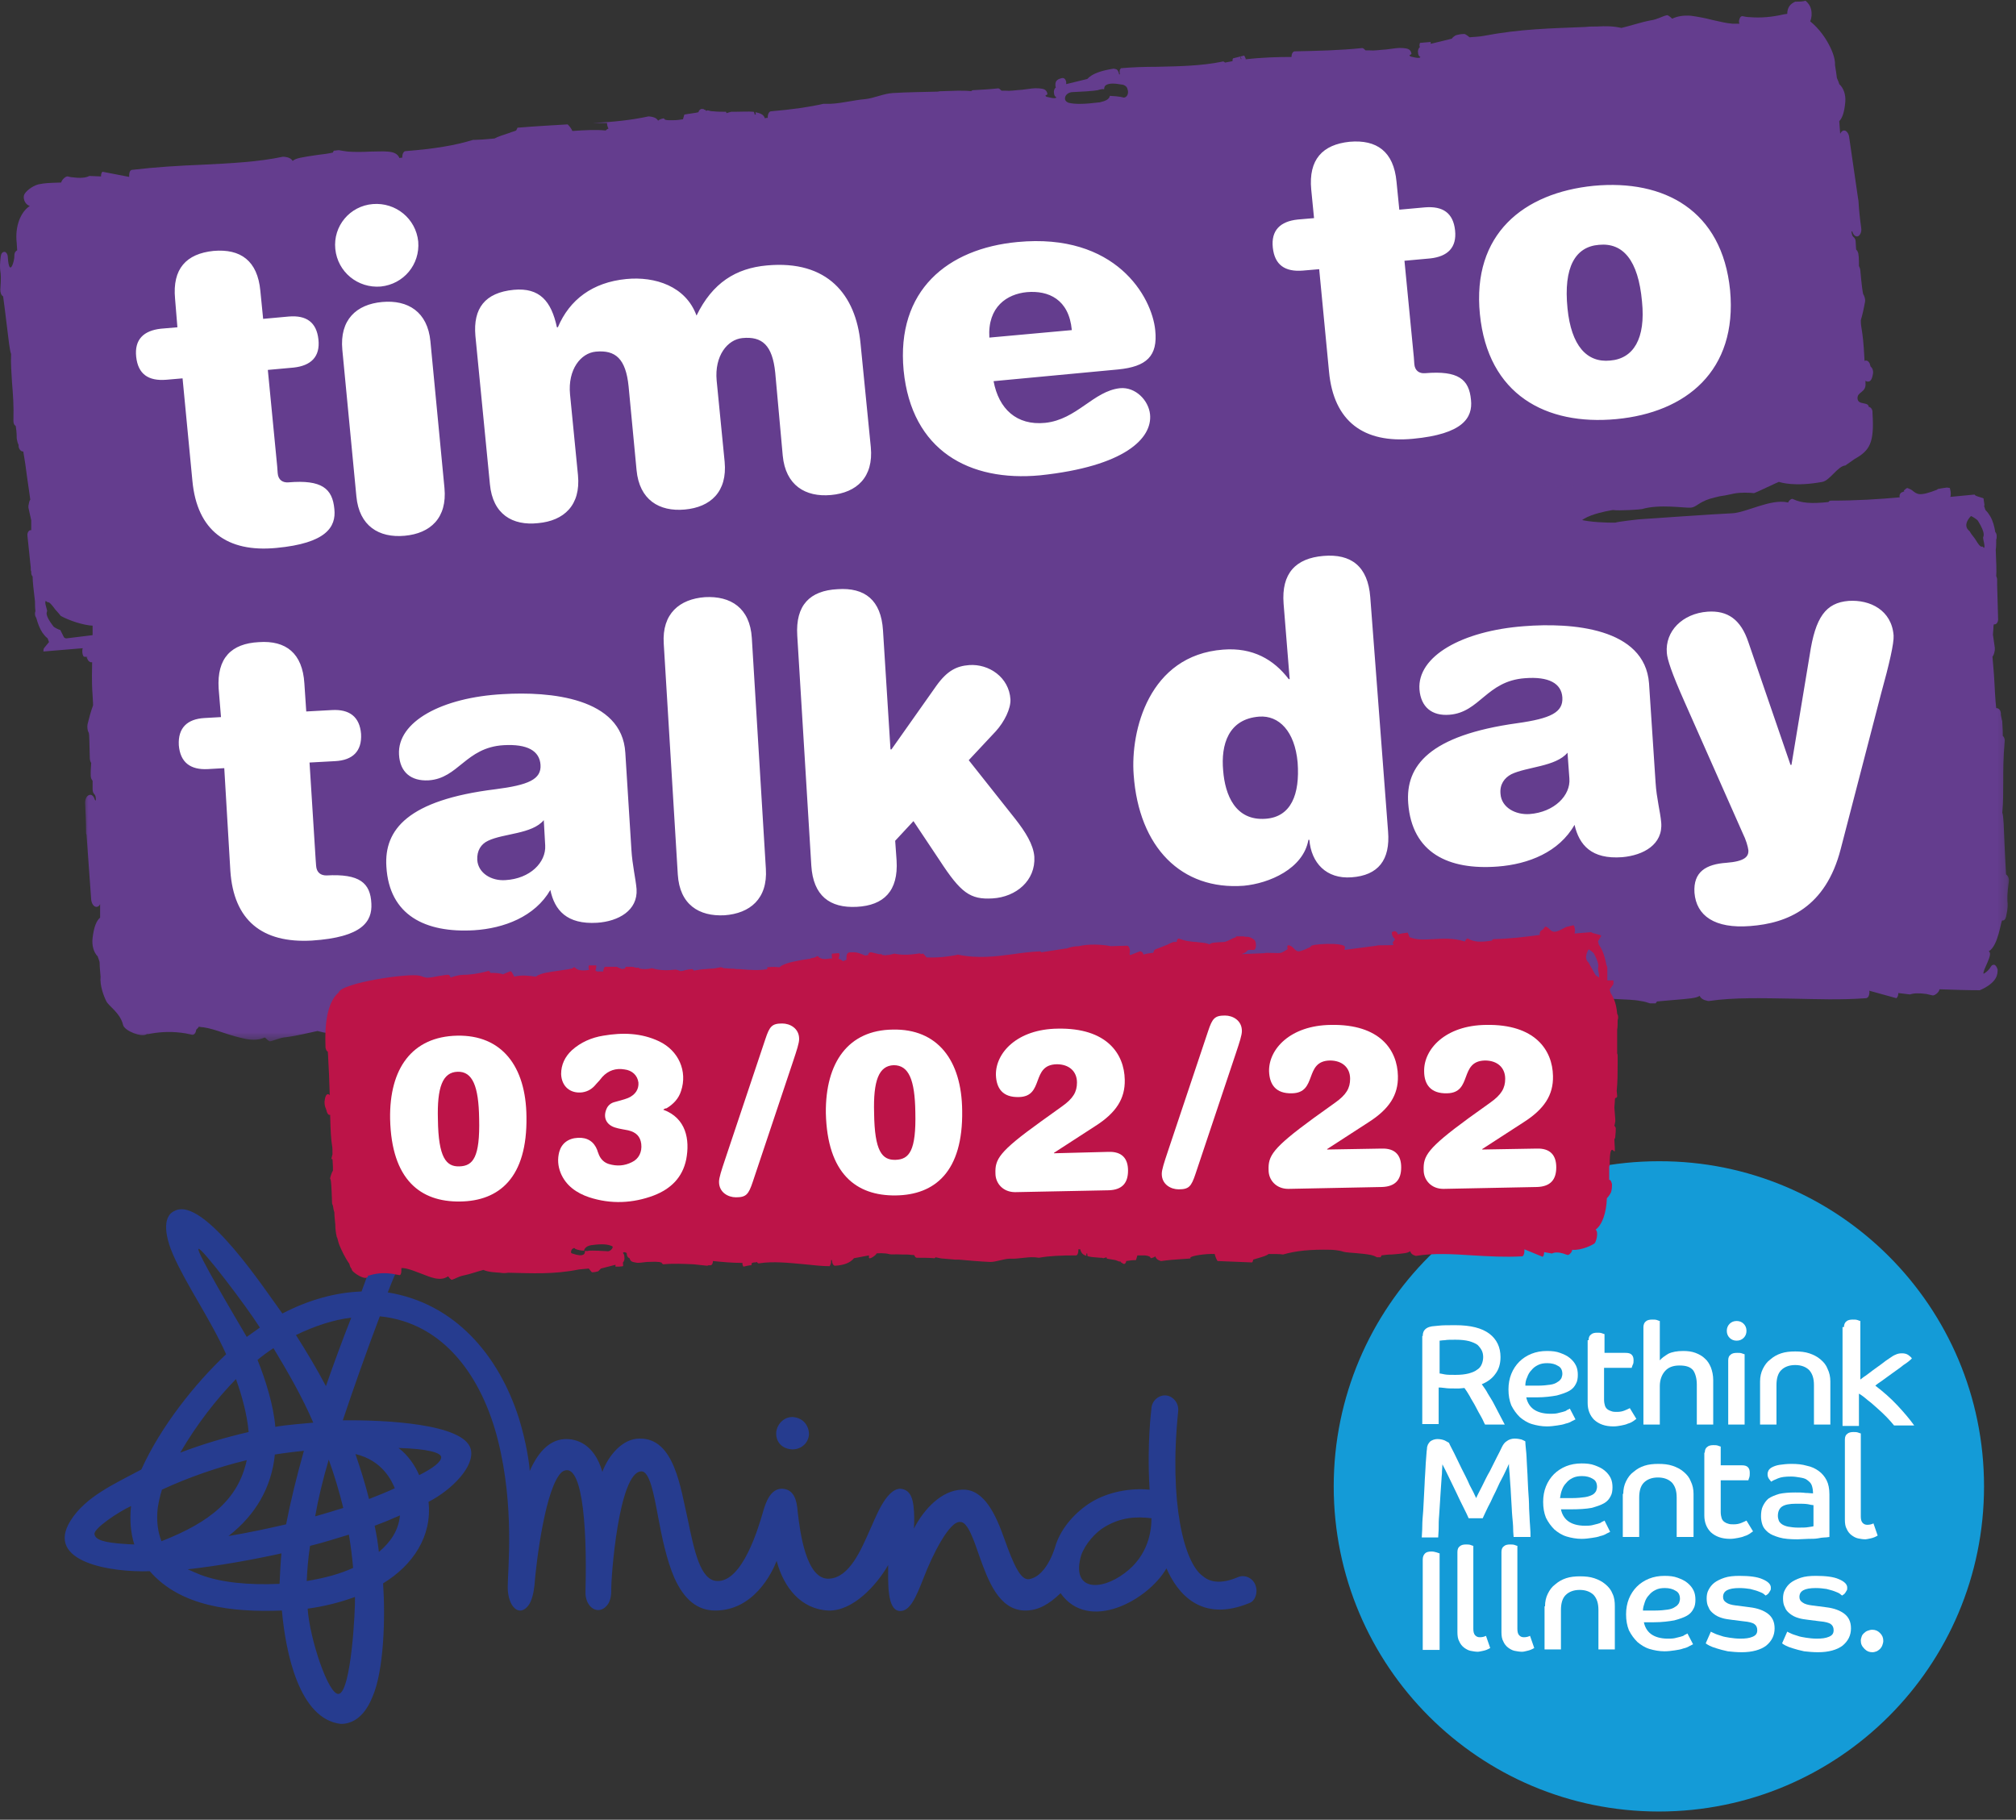
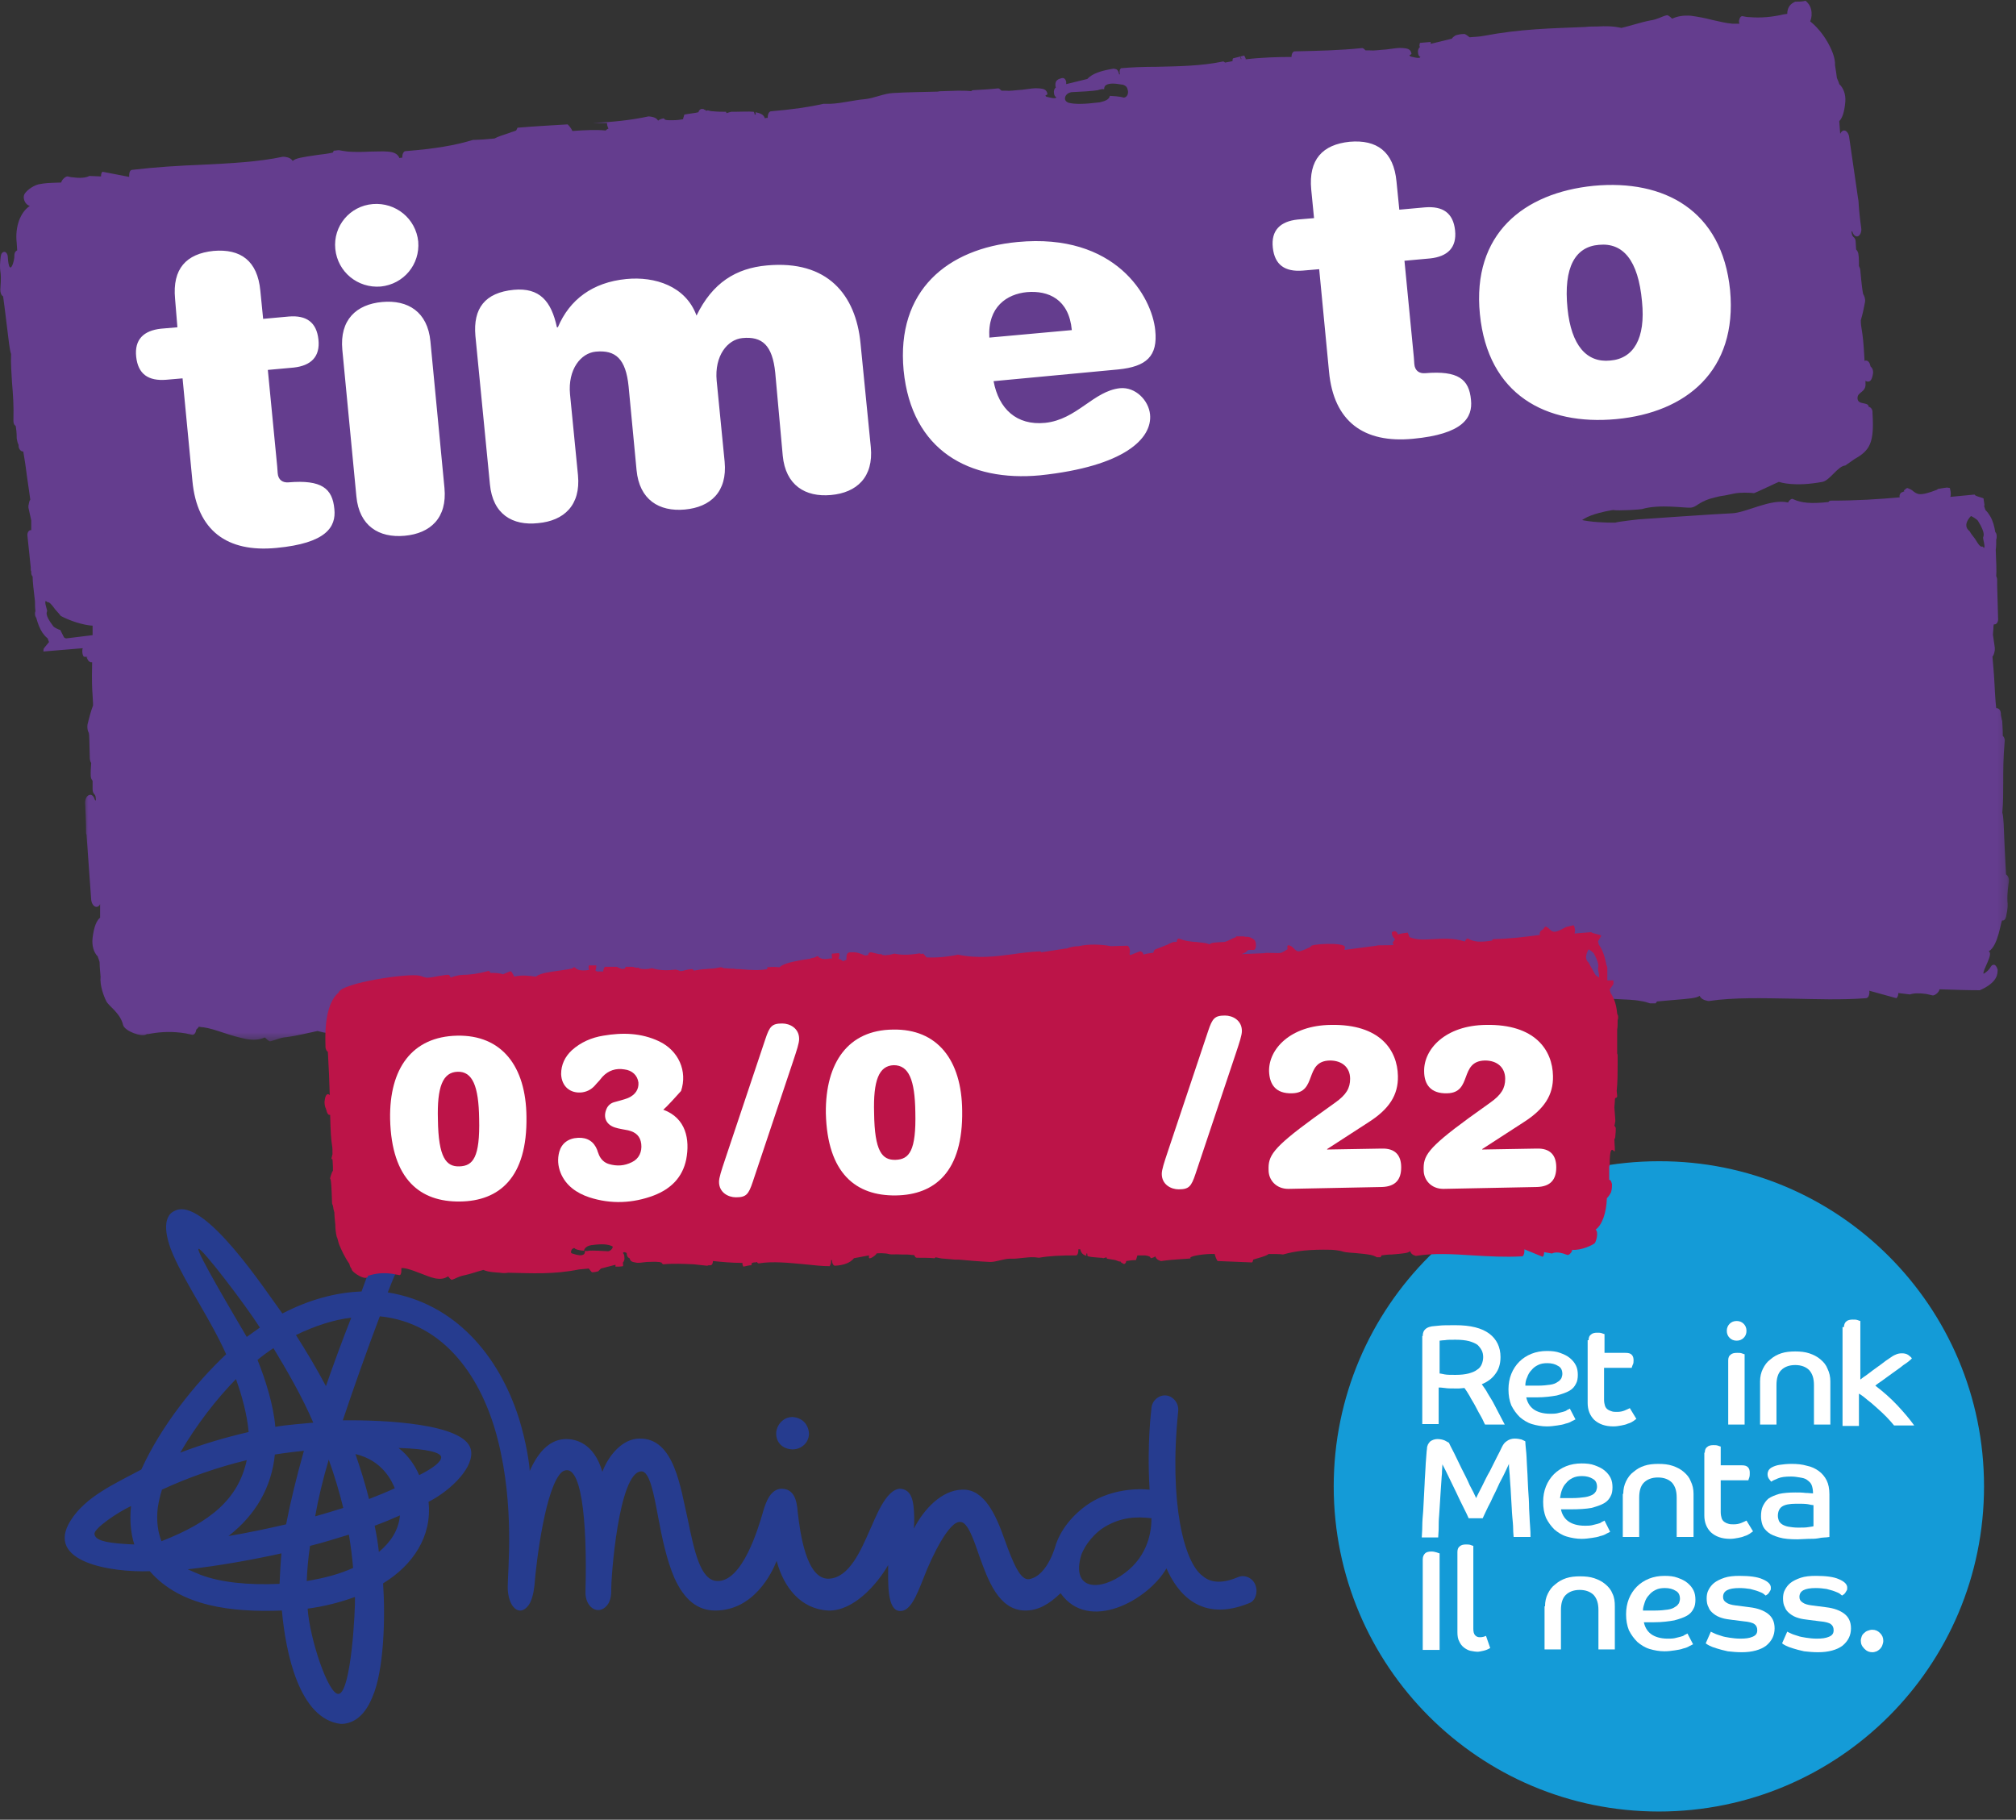
<svg xmlns="http://www.w3.org/2000/svg" xmlns:xlink="http://www.w3.org/1999/xlink" width="226px" height="204px" viewBox="0 0 226 204" version="1.1">
  <rect x="0" y="0" width="226" height="204" fill="#333333" stroke="none" />
  <title>Group 1638</title>
  <defs>
    <polygon id="path-1" points="0 -7.10542736e-15 215.792 -7.10542736e-15 215.792 62.508 0 62.508" />
  </defs>
  <g id="Layouts" stroke="none" stroke-width="1" fill="none" fill-rule="evenodd">
    <g id="MIND_TTTD_HOMEPAGE" transform="translate(-152, -123)">
      <g id="Group-1638" transform="translate(152, 123.082)">
        <path d="M88.798,162.401 L88.798,162.401 L88.85,162.401 C89.849,162.401 90.636,161.665 90.689,160.719 C90.689,160.247 90.532,159.775 90.216,159.407 C89.901,159.039 89.428,158.829 88.903,158.777 C87.801,158.724 87.012,159.722 87.012,160.615 C87.012,161.665 87.748,162.348 88.798,162.401" id="Fill-1563" fill="#263C8F" />
        <path d="M126.089,176.267 C123.305,178.367 120.049,178.209 121.204,174.27 C121.625,173.062 122.78,171.697 123.884,171.067 C125.669,170.016 127.349,169.911 129.083,170.122 C129.083,171.487 128.768,174.27 126.089,176.267 M36.538,155.31 C35.487,153.315 34.279,151.319 33.177,149.585 C35.225,148.587 37.431,147.852 39.375,147.642 C38.376,150.163 37.378,152.894 36.538,155.31 M38.481,168.966 C37.484,169.281 36.433,169.597 35.33,169.911 C35.645,168.073 36.223,165.657 36.853,163.556 C37.484,165.29 38.061,167.232 38.481,168.966 M39.584,175.688 C38.114,176.371 36.327,176.844 34.385,177.159 C34.437,175.951 34.542,174.638 34.753,173.219 C36.276,172.853 37.693,172.38 39.111,171.96 C39.322,173.219 39.479,174.428 39.584,175.688 M37.956,189.817 C36.801,189.923 34.7,183.567 34.489,180.258 C36.433,179.996 38.218,179.523 39.794,178.945 C39.847,180.258 39.375,189.66 37.956,189.817 M44.259,166.759 C43.366,167.18 42.315,167.6 41.37,167.967 C40.949,166.287 40.424,164.607 39.847,162.926 C42.946,163.661 43.944,166.025 44.259,166.759 M49.459,163.241 C49.511,163.766 48.566,164.501 46.99,165.29 C46.569,164.291 45.782,163.083 44.679,162.243 C48.04,162.348 49.353,162.769 49.459,163.241 M42.473,173.903 C42.368,172.905 42.21,171.96 42,170.962 C42.998,170.594 43.891,170.227 44.837,169.806 C44.679,171.487 43.786,172.8 42.473,173.903 M32.073,170.805 C30.025,171.277 27.819,171.749 25.613,172.117 C28.659,169.754 30.446,166.655 30.813,162.978 C31.758,162.82 33.911,162.558 34.07,162.558 C33.281,165.342 32.546,168.335 32.073,170.805 M31.339,177.475 C27.766,177.633 24.773,177.318 22.514,176.476 C21.989,176.267 21.516,176.057 21.044,175.846 C24.352,175.479 28.24,174.795 31.548,174.061 C31.443,175.216 31.39,176.371 31.339,177.475 M17.682,168.966 C17.788,168.283 17.945,167.6 18.155,166.917 C21.096,165.552 24.405,164.396 27.662,163.609 C26.717,167.967 23.618,170.542 18.103,172.695 C17.682,171.645 17.524,170.384 17.682,168.966 M26.453,154.522 C27.136,156.413 27.714,158.566 27.872,160.457 C25.351,161.035 22.672,161.823 20.204,162.769 C22.042,159.617 24.248,156.781 26.453,154.522 M22.252,139.921 C22.567,139.71 27.609,146.329 29.132,148.745 C28.712,149.06 28.082,149.48 27.662,149.795 C26.401,147.642 21.936,140.131 22.252,139.921 M35.119,159.406 C34.594,159.459 31.863,159.669 30.865,159.879 C30.656,157.463 29.815,154.733 28.87,152.369 C29.448,151.896 30.078,151.423 30.656,151.056 C32.179,153.577 33.859,156.465 35.119,159.406 M14.059,173.011 C11.59,172.853 10.697,172.537 10.592,171.907 C10.486,171.277 13.217,169.439 14.689,168.756 C14.531,170.279 14.636,171.749 15.056,173.062 C14.689,173.062 14.321,173.011 14.059,173.011 M140.742,177.633 C140.479,176.844 139.535,176.371 138.747,176.739 C136.278,177.79 135.176,176.896 134.808,176.582 C132.76,175.111 131.026,168.44 132.076,158.147 C132.182,157.254 131.551,156.465 130.763,156.361 C129.923,156.255 129.136,156.938 129.083,157.779 C129.083,157.937 128.557,161.561 128.872,166.917 C126.667,166.708 124.198,167.18 122.308,168.335 C120.627,169.386 119.051,171.067 118.368,173.062 C118.368,173.062 117.475,176.582 115.374,176.95 C114.429,177.107 113.641,175.374 112.591,172.432 C111.645,169.754 110.332,166.813 107.863,166.917 C105.553,166.97 103.556,169.123 102.454,171.277 C102.506,170.489 102.506,169.491 102.401,168.704 C102.244,167.442 101.771,166.866 100.878,166.813 C99.25,166.917 98.094,170.227 97.517,171.435 C96.518,173.693 95.206,176.792 92.947,176.896 C90.373,177.054 89.69,171.697 89.428,169.439 C89.324,168.073 89.008,166.813 87.59,166.813 C86.382,166.866 85.857,168.283 85.542,169.386 C85.017,171.224 83.23,177.264 80.395,177.159 C78.504,177.107 77.821,173.745 77.085,170.173 C76.298,166.813 75.615,161.087 71.676,161.193 C69.785,161.193 68.209,163.083 67.526,164.921 C66.58,161.613 64.427,161.244 63.482,161.244 C61.801,161.244 60.435,162.452 59.386,164.817 C59.333,163.977 59.018,161.665 58.178,158.934 C55.919,151.843 50.982,146.014 43.471,144.806 C44.206,142.915 44.259,142.862 44.731,141.865 C45.152,140.867 45.362,140.499 45.886,139.763 C46.885,138.293 46.254,136.979 45.046,136.875 C43.261,136.77 42.788,138.135 42.106,140.289 C41.264,142.599 41.37,142.442 40.53,144.7 C37.588,144.806 34.594,145.646 31.654,147.169 C29.867,144.753 22.829,133.933 19.573,135.666 C18.05,136.349 18.628,138.818 19.415,140.604 C20.886,143.966 23.618,147.852 25.351,151.739 C21.936,154.942 18.05,159.774 15.844,164.659 C12.798,166.287 9.594,167.705 7.913,170.384 C4.972,175.058 12.535,176.214 16.79,176.057 C20.256,180.048 26.034,180.678 31.601,180.468 C32.021,185.195 33.544,192.653 38.218,193.179 C39.269,193.179 40.74,192.653 41.738,190.185 C43.051,187.244 43.208,181.204 42.946,177.422 C46.307,175.374 48.46,172.117 48.04,168.283 C50.614,166.97 53.292,164.291 52.767,162.348 C51.98,159.512 43.155,159.092 38.429,159.144 C39.532,155.835 41.16,151.213 42.578,147.484 C49.878,148.22 54.081,154.47 55.813,161.35 C57.704,168.808 56.917,175.899 56.917,177.842 C56.917,180.048 58.229,181.309 59.28,179.839 C59.595,179.366 59.805,178.63 59.91,177.684 C60.12,174.901 61.171,166.497 63.009,164.921 C65.163,163.503 65.846,170.279 65.635,178.263 C65.531,180.101 67.054,181.098 68.052,179.89 C68.367,179.523 68.524,178.945 68.524,178.263 C68.471,176.844 69.364,164.921 71.885,164.869 C72.831,164.817 73.304,167.442 73.776,169.965 C74.197,172.222 74.722,174.795 75.615,176.844 C76.717,179.26 78.189,180.468 80.184,180.468 C84.491,180.468 86.54,176.267 87.065,174.901 C87.852,177.895 89.796,180.31 92.842,180.468 C95.626,180.574 98.304,177.58 99.565,175.374 C99.565,177.264 99.408,180.468 100.878,180.521 C102.033,180.574 102.716,178.892 103.505,176.896 C104.502,174.27 106.445,170.384 107.653,170.542 C108.493,170.488 109.229,172.748 109.754,174.27 C110.752,177.054 111.96,180.468 114.954,180.468 C116.372,180.468 117.58,179.785 118.894,178.525 C122.045,182.989 128.715,179.313 130.763,175.741 C131.971,178.472 134.598,181.886 140.06,179.628 C140.69,179.418 141.058,178.472 140.742,177.633" id="Fill-1565" fill="#263C8F" />
        <path d="M222.416,166.55 C222.416,186.718 206.081,203 185.966,203 C165.796,203 149.514,186.666 149.514,166.55 C149.514,146.434 165.849,130.099 185.966,130.099 C206.081,130.046 222.416,146.381 222.416,166.55" id="Fill-1567" fill="#149BD7" />
        <path d="M161.332,153.892 C161.489,153.892 161.7,153.944 161.962,153.997 C162.224,154.049 162.645,154.049 163.17,154.049 C163.749,154.049 164.221,153.997 164.64,153.892 C165.008,153.786 165.323,153.682 165.587,153.471 C165.849,153.314 166.006,153.103 166.112,152.841 C166.216,152.578 166.269,152.316 166.269,152.054 C166.269,151.791 166.216,151.529 166.112,151.319 C166.006,151.108 165.849,150.898 165.639,150.688 C165.429,150.53 165.061,150.372 164.693,150.268 C164.274,150.163 163.8,150.11 163.17,150.11 C162.645,150.11 162.224,150.11 161.962,150.163 C161.7,150.163 161.489,150.215 161.384,150.215 L161.384,153.892 L161.332,153.892 Z M159.493,149.69 C159.493,149.322 159.599,149.113 159.756,148.955 C159.914,148.797 160.124,148.692 160.386,148.639 C160.543,148.587 160.859,148.587 161.279,148.534 C161.7,148.481 162.33,148.481 163.17,148.481 C164.851,148.481 166.112,148.797 166.952,149.427 C167.792,150.057 168.212,150.951 168.212,152.054 C168.212,152.841 168.002,153.471 167.634,153.944 C167.267,154.47 166.741,154.837 166.112,155.1 C166.322,155.415 166.584,155.73 166.794,156.151 C167.005,156.517 167.267,156.885 167.477,157.306 C167.688,157.726 167.897,158.093 168.107,158.514 C168.317,158.934 168.528,159.301 168.685,159.616 L166.479,159.616 C166.374,159.459 166.269,159.144 166.059,158.776 C165.849,158.409 165.639,158.041 165.429,157.621 C165.218,157.2 164.956,156.834 164.746,156.413 C164.536,156.046 164.325,155.73 164.168,155.52 C164.011,155.52 163.8,155.572 163.59,155.572 L163.012,155.572 C162.645,155.572 162.277,155.572 161.962,155.52 C161.647,155.468 161.384,155.468 161.279,155.468 L161.279,159.565 L159.441,159.565 L159.441,149.69 L159.493,149.69 Z" id="Fill-1569" fill="#FFFFFF" />
        <path d="M170.996,155.258 L171.679,155.258 L172.361,155.258 C172.939,155.258 173.412,155.205 173.78,155.152 C174.148,155.1 174.41,154.995 174.62,154.837 C174.83,154.733 174.935,154.575 175.041,154.417 C175.093,154.26 175.145,154.102 175.145,153.944 C175.145,153.524 174.988,153.21 174.673,153.052 C174.357,152.841 173.937,152.736 173.465,152.736 C173.044,152.736 172.729,152.789 172.414,152.946 C172.099,153.103 171.889,153.261 171.679,153.524 C171.468,153.735 171.311,153.997 171.206,154.311 C171.049,154.627 170.996,154.942 170.996,155.258 L170.996,155.258 Z M176.616,159.039 C176.511,159.091 176.406,159.144 176.195,159.249 C176.038,159.355 175.775,159.459 175.513,159.512 C175.25,159.617 174.935,159.669 174.567,159.722 C174.199,159.774 173.832,159.827 173.412,159.827 C172.834,159.827 172.256,159.722 171.731,159.564 C171.206,159.406 170.734,159.091 170.366,158.776 C169.998,158.409 169.683,157.989 169.42,157.463 C169.211,156.938 169.104,156.36 169.104,155.678 C169.104,155.048 169.211,154.469 169.42,153.944 C169.63,153.419 169.945,152.946 170.313,152.578 C170.68,152.211 171.153,151.896 171.679,151.686 C172.204,151.476 172.781,151.371 173.412,151.371 C173.99,151.371 174.463,151.423 174.882,151.581 C175.303,151.738 175.67,151.896 175.986,152.159 C176.301,152.421 176.511,152.684 176.668,152.999 C176.826,153.314 176.879,153.682 176.879,154.049 C176.879,154.417 176.826,154.784 176.668,155.048 C176.511,155.362 176.301,155.625 175.932,155.835 C175.565,156.045 175.093,156.203 174.515,156.36 C173.937,156.466 173.15,156.571 172.256,156.571 L171.679,156.571 L171.101,156.571 C171.206,157.096 171.468,157.568 171.889,157.883 C172.31,158.199 172.939,158.409 173.78,158.409 C174.042,158.409 174.305,158.409 174.567,158.356 C174.778,158.304 174.988,158.251 175.198,158.199 C175.407,158.147 175.565,158.093 175.67,157.989 C175.828,157.936 175.881,157.883 175.986,157.831 L176.616,159.039 Z" id="Fill-1571" fill="#FFFFFF" />
        <path d="M178.087,150.163 C178.087,149.847 178.191,149.638 178.349,149.533 C178.506,149.375 178.77,149.322 179.032,149.322 C179.242,149.322 179.4,149.322 179.557,149.375 C179.715,149.427 179.82,149.48 179.871,149.48 L179.871,151.581 L182.184,151.581 C182.551,151.581 182.76,151.633 182.918,151.791 C183.076,151.948 183.128,152.159 183.128,152.422 C183.128,152.579 183.128,152.789 183.023,152.947 C182.971,153.104 182.918,153.209 182.918,153.261 L179.82,153.261 L179.82,156.833 C179.82,157.096 179.871,157.359 179.925,157.516 C179.978,157.674 180.082,157.831 180.24,157.936 C180.397,158.041 180.555,158.094 180.712,158.146 C180.87,158.199 181.08,158.199 181.29,158.199 C181.605,158.199 181.869,158.146 182.131,158.041 C182.393,157.936 182.603,157.831 182.709,157.778 L183.443,158.986 C183.339,159.039 183.234,159.144 183.076,159.25 C182.918,159.354 182.709,159.46 182.498,159.512 C182.288,159.617 182.026,159.669 181.763,159.722 C181.501,159.775 181.185,159.826 180.87,159.826 C179.925,159.826 179.242,159.564 178.717,159.092 C178.244,158.619 177.981,157.988 177.981,157.201 L177.981,150.163 L178.087,150.163 Z" id="Fill-1573" fill="#FFFFFF" />
-         <path d="M184.232,148.692 C184.232,148.43 184.336,148.167 184.494,148.062 C184.652,147.904 184.915,147.851 185.229,147.851 C185.44,147.851 185.598,147.851 185.755,147.904 C185.912,147.957 186.017,148.009 186.07,148.009 L186.07,152.422 C186.28,152.159 186.595,151.948 187.016,151.686 C187.436,151.476 188.013,151.371 188.697,151.371 C189.168,151.371 189.641,151.423 190.062,151.581 C190.481,151.739 190.85,151.948 191.113,152.211 C191.427,152.473 191.638,152.841 191.795,153.209 C191.952,153.629 192.057,154.102 192.057,154.628 L192.057,159.617 L190.219,159.617 L190.219,155.153 C190.219,154.47 190.062,153.892 189.799,153.524 C189.484,153.156 189.011,152.998 188.275,152.998 C187.54,152.998 187.016,153.209 186.648,153.629 C186.28,154.049 186.07,154.628 186.07,155.31 L186.07,159.617 L184.232,159.617 L184.232,148.692 Z" id="Fill-1575" fill="#FFFFFF" />
        <path d="M193.738,152.421 C193.738,152.106 193.844,151.896 194.001,151.791 C194.159,151.634 194.421,151.581 194.736,151.581 C194.946,151.581 195.104,151.581 195.261,151.634 C195.418,151.685 195.524,151.738 195.577,151.738 L195.577,159.617 L193.738,159.617 L193.738,152.421 Z M194.684,148.009 C194.999,148.009 195.261,148.114 195.471,148.324 C195.682,148.535 195.786,148.797 195.786,149.113 C195.786,149.428 195.682,149.69 195.471,149.9 C195.261,150.111 194.999,150.215 194.684,150.215 C194.369,150.215 194.106,150.111 193.895,149.9 C193.686,149.69 193.58,149.428 193.58,149.113 C193.58,148.797 193.686,148.535 193.895,148.324 C194.106,148.114 194.369,148.009 194.684,148.009 L194.684,148.009 Z" id="Fill-1577" fill="#FFFFFF" />
        <path d="M197.309,154.785 C197.309,154.26 197.415,153.787 197.626,153.367 C197.835,152.947 198.098,152.579 198.466,152.316 C198.832,152.001 199.201,151.791 199.674,151.633 C200.146,151.476 200.671,151.423 201.248,151.423 C201.827,151.423 202.352,151.476 202.824,151.633 C203.297,151.791 203.717,152.001 204.085,152.316 C204.454,152.631 204.716,152.947 204.873,153.367 C205.083,153.787 205.188,154.26 205.188,154.785 L205.188,159.617 L203.35,159.617 L203.35,155.205 C203.35,154.47 203.192,153.945 202.824,153.524 C202.457,153.156 201.931,152.947 201.248,152.947 C200.566,152.947 200.04,153.156 199.674,153.524 C199.306,153.892 199.148,154.47 199.148,155.205 L199.148,159.617 L197.309,159.617 L197.309,154.785 Z" id="Fill-1579" fill="#FFFFFF" />
        <path d="M206.712,148.692 C206.712,148.43 206.817,148.167 206.974,148.062 C207.132,147.904 207.395,147.851 207.709,147.851 C207.919,147.851 208.078,147.851 208.235,147.904 C208.393,147.957 208.497,148.009 208.55,148.009 L208.55,154.574 C208.708,154.47 208.865,154.312 209.127,154.154 C209.39,153.945 209.652,153.787 209.967,153.524 C210.283,153.314 210.598,153.052 210.913,152.841 C211.228,152.579 211.543,152.369 211.858,152.159 C212.069,152.001 212.332,151.844 212.489,151.79 C212.699,151.686 212.909,151.633 213.223,151.633 C213.486,151.633 213.749,151.686 213.959,151.844 C214.17,152.001 214.274,152.106 214.327,152.211 C214.117,152.422 213.802,152.684 213.382,152.947 C213.015,153.262 212.594,153.524 212.174,153.839 C211.754,154.154 211.385,154.417 211.018,154.679 C210.65,154.942 210.388,155.1 210.231,155.258 C211.123,155.94 211.964,156.676 212.699,157.463 C213.434,158.251 214.065,158.987 214.589,159.722 L212.332,159.722 C212.069,159.407 211.806,159.092 211.491,158.776 C211.176,158.461 210.86,158.146 210.493,157.831 C210.126,157.516 209.809,157.201 209.443,156.938 C209.075,156.623 208.76,156.361 208.393,156.151 L208.393,159.775 L206.554,159.775 L206.554,148.692 L206.712,148.692 Z" id="Fill-1581" fill="#FFFFFF" />
        <path d="M159.388,172.222 C159.388,171.96 159.442,171.539 159.442,171.014 C159.442,170.49 159.493,169.911 159.546,169.281 C159.598,168.65 159.598,167.967 159.651,167.285 C159.704,166.602 159.704,165.919 159.756,165.289 C159.809,164.659 159.809,164.081 159.861,163.556 C159.913,163.031 159.913,162.663 159.967,162.348 C159.967,161.98 160.124,161.718 160.335,161.508 C160.543,161.35 160.859,161.245 161.122,161.245 C161.437,161.245 161.7,161.297 161.962,161.402 C162.173,161.508 162.33,161.612 162.435,161.665 C162.54,161.928 162.749,162.295 163.012,162.82 C163.275,163.346 163.538,163.924 163.853,164.553 C164.168,165.185 164.483,165.762 164.746,166.392 C165.061,166.97 165.323,167.495 165.481,167.863 C165.639,167.495 165.901,167.023 166.163,166.497 C166.426,165.972 166.688,165.394 167.004,164.869 L167.792,163.294 C168.054,162.82 168.212,162.453 168.371,162.138 C168.528,161.823 168.685,161.612 168.947,161.455 C169.158,161.297 169.472,161.193 169.788,161.193 C170.102,161.193 170.366,161.245 170.576,161.297 C170.785,161.402 170.944,161.455 170.996,161.508 C170.996,161.823 171.048,162.243 171.102,162.82 C171.153,163.399 171.153,164.028 171.206,164.711 C171.259,165.394 171.259,166.129 171.311,166.865 C171.364,167.6 171.416,168.336 171.416,169.018 C171.468,169.701 171.468,170.331 171.521,170.909 C171.574,171.487 171.574,171.906 171.574,172.222 L169.683,172.222 C169.683,172.064 169.63,171.749 169.63,171.33 C169.63,170.909 169.577,170.437 169.526,169.859 C169.472,169.281 169.472,168.703 169.42,168.125 C169.368,167.495 169.368,166.917 169.315,166.393 C169.263,165.868 169.263,165.342 169.21,164.922 C169.158,164.502 169.158,164.186 169.158,164.028 C169.053,164.239 168.947,164.502 168.79,164.817 C168.633,165.132 168.475,165.5 168.264,165.868 C168.054,166.234 167.897,166.655 167.688,167.076 C167.477,167.495 167.267,167.916 167.109,168.283 C166.899,168.65 166.741,169.018 166.584,169.333 C166.426,169.648 166.322,169.911 166.216,170.122 L164.64,170.122 C164.536,169.859 164.325,169.439 164.063,168.914 C163.8,168.388 163.538,167.863 163.275,167.285 C163.012,166.708 162.698,166.129 162.435,165.552 C162.173,164.974 161.91,164.502 161.7,164.081 C161.7,164.344 161.647,164.659 161.647,165.132 C161.594,165.552 161.594,166.025 161.542,166.55 C161.489,167.076 161.489,167.6 161.437,168.178 C161.384,168.756 161.384,169.281 161.332,169.807 C161.28,170.331 161.28,170.805 161.28,171.224 C161.28,171.645 161.226,172.013 161.226,172.275 L159.388,172.275 L159.388,172.222 Z" id="Fill-1583" fill="#FFFFFF" />
        <path d="M174.882,167.863 L175.565,167.863 L176.248,167.863 C176.826,167.863 177.299,167.81 177.666,167.758 C178.034,167.705 178.297,167.601 178.506,167.495 C178.717,167.39 178.821,167.233 178.927,167.076 C178.98,166.918 179.031,166.76 179.031,166.602 C179.031,166.182 178.875,165.867 178.559,165.709 C178.244,165.5 177.824,165.395 177.351,165.395 C176.983,165.395 176.616,165.446 176.3,165.604 C175.986,165.762 175.775,165.919 175.565,166.182 C175.355,166.392 175.198,166.654 175.092,166.97 C174.988,167.233 174.935,167.547 174.882,167.863 L174.882,167.863 Z M180.503,171.644 C180.397,171.698 180.293,171.749 180.082,171.855 C179.925,171.96 179.663,172.065 179.4,172.117 C179.138,172.223 178.821,172.274 178.455,172.327 C178.087,172.38 177.719,172.432 177.299,172.432 C176.721,172.432 176.143,172.327 175.618,172.169 C175.092,172.012 174.62,171.698 174.252,171.382 C173.885,171.015 173.569,170.594 173.307,170.068 C173.097,169.543 172.992,168.966 172.992,168.284 C172.992,167.653 173.097,167.076 173.307,166.55 C173.516,166.025 173.832,165.552 174.199,165.184 C174.567,164.816 175.041,164.502 175.565,164.291 C176.091,164.081 176.668,163.977 177.299,163.977 C177.876,163.977 178.349,164.029 178.769,164.187 C179.189,164.344 179.557,164.502 179.872,164.764 C180.187,165.027 180.397,165.289 180.555,165.604 C180.713,165.919 180.765,166.287 180.765,166.654 C180.765,167.022 180.713,167.39 180.555,167.653 C180.397,167.967 180.187,168.23 179.82,168.441 C179.452,168.651 178.98,168.809 178.402,168.966 C177.824,169.071 177.036,169.123 176.143,169.123 L175.565,169.123 L174.988,169.123 C175.092,169.649 175.355,170.122 175.775,170.436 C176.196,170.752 176.826,170.961 177.666,170.961 C177.93,170.961 178.192,170.961 178.455,170.909 C178.664,170.857 178.875,170.804 179.084,170.752 C179.295,170.699 179.452,170.647 179.557,170.541 C179.714,170.489 179.768,170.436 179.872,170.384 L180.503,171.644 Z" id="Fill-1585" fill="#FFFFFF" />
        <path d="M181.973,167.39 C181.973,166.865 182.078,166.392 182.288,165.972 C182.498,165.552 182.76,165.184 183.128,164.922 C183.496,164.606 183.864,164.397 184.336,164.239 C184.809,164.082 185.334,164.029 185.912,164.029 C186.491,164.029 187.016,164.082 187.488,164.239 C187.961,164.397 188.381,164.606 188.748,164.922 C189.116,165.237 189.379,165.552 189.536,165.972 C189.747,166.392 189.851,166.865 189.851,167.39 L189.851,172.222 L187.961,172.222 L187.961,167.811 C187.961,167.075 187.804,166.55 187.435,166.13 C187.067,165.762 186.542,165.552 185.859,165.552 C185.177,165.552 184.652,165.762 184.284,166.13 C183.917,166.497 183.759,167.075 183.759,167.811 L183.759,172.222 L181.92,172.222 L181.92,167.39 L181.973,167.39 Z" id="Fill-1587" fill="#FFFFFF" />
        <path d="M191.112,162.768 C191.112,162.452 191.217,162.243 191.375,162.138 C191.532,161.981 191.795,161.927 192.057,161.927 C192.268,161.927 192.425,161.927 192.583,161.981 C192.74,162.033 192.845,162.085 192.898,162.085 L192.898,164.186 L195.209,164.186 C195.577,164.186 195.786,164.239 195.944,164.397 C196.101,164.554 196.154,164.764 196.154,165.027 C196.154,165.184 196.154,165.394 196.101,165.552 C196.049,165.709 195.997,165.814 195.997,165.866 L192.898,165.866 L192.898,169.438 C192.898,169.701 192.951,169.964 193.003,170.121 C193.055,170.279 193.161,170.436 193.318,170.542 C193.476,170.646 193.58,170.699 193.791,170.752 C193.948,170.804 194.159,170.804 194.369,170.804 C194.684,170.804 194.946,170.752 195.209,170.646 C195.471,170.542 195.682,170.436 195.786,170.384 L196.522,171.592 C196.417,171.644 196.312,171.75 196.154,171.854 C195.997,171.96 195.786,172.065 195.577,172.118 C195.367,172.222 195.104,172.275 194.841,172.327 C194.578,172.38 194.263,172.432 193.948,172.432 C193.003,172.432 192.321,172.169 191.795,171.697 C191.322,171.225 191.06,170.594 191.06,169.806 L191.06,162.768 L191.112,162.768 Z" id="Fill-1589" fill="#FFFFFF" />
        <path d="M203.245,168.651 C203.14,168.651 202.93,168.598 202.667,168.546 C202.352,168.493 201.931,168.493 201.354,168.493 C200.618,168.493 200.093,168.598 199.778,168.809 C199.464,169.018 199.306,169.386 199.306,169.859 C199.306,170.069 199.358,170.227 199.41,170.384 C199.464,170.542 199.621,170.699 199.778,170.804 C199.936,170.91 200.198,171.014 200.461,171.067 C200.776,171.118 201.144,171.172 201.565,171.172 C202.037,171.172 202.457,171.172 202.72,171.118 C202.982,171.067 203.192,171.067 203.297,171.014 L203.297,168.651 L203.245,168.651 Z M205.083,172.222 C204.979,172.222 204.82,172.275 204.558,172.275 C204.348,172.275 204.032,172.327 203.77,172.38 C203.454,172.432 203.14,172.432 202.72,172.432 C202.352,172.432 201.931,172.485 201.512,172.485 C200.672,172.485 199.989,172.432 199.464,172.275 C198.938,172.118 198.517,171.96 198.202,171.697 C197.888,171.435 197.677,171.172 197.572,170.856 C197.467,170.542 197.415,170.227 197.415,169.911 C197.415,169.491 197.467,169.071 197.626,168.755 C197.783,168.441 197.992,168.126 198.255,167.915 C198.571,167.705 198.938,167.547 199.464,167.39 C199.936,167.285 200.566,167.233 201.248,167.233 C201.669,167.233 202.037,167.233 202.405,167.285 C202.772,167.285 203.035,167.338 203.245,167.338 C203.245,166.97 203.192,166.655 203.087,166.392 C202.982,166.13 202.772,165.972 202.562,165.814 C202.352,165.657 202.089,165.604 201.774,165.552 C201.459,165.499 201.144,165.447 200.776,165.447 C200.147,165.447 199.674,165.499 199.306,165.657 C198.938,165.814 198.675,165.92 198.571,166.025 C198.517,165.972 198.413,165.866 198.309,165.709 C198.202,165.552 198.15,165.395 198.15,165.184 C198.15,165.027 198.202,164.869 198.255,164.765 C198.36,164.607 198.465,164.501 198.675,164.396 C198.885,164.291 199.148,164.186 199.515,164.133 C199.883,164.082 200.304,164.028 200.829,164.028 C201.459,164.028 202.037,164.082 202.562,164.239 C203.087,164.344 203.507,164.554 203.875,164.816 C204.243,165.079 204.558,165.447 204.768,165.866 C204.979,166.288 205.083,166.813 205.083,167.442 L205.083,172.222 Z" id="Fill-1591" fill="#FFFFFF" />
-         <path d="M209.127,172.485 C208.812,172.485 208.55,172.432 208.287,172.38 C208.025,172.327 207.761,172.169 207.552,172.012 C207.342,171.855 207.131,171.592 207.027,171.33 C206.868,171.067 206.817,170.699 206.817,170.279 L206.817,161.297 C206.817,160.982 206.921,160.772 207.079,160.667 C207.236,160.51 207.499,160.457 207.761,160.457 C207.972,160.457 208.13,160.457 208.287,160.51 C208.444,160.563 208.55,160.614 208.602,160.614 L208.602,169.911 C208.602,170.226 208.655,170.489 208.812,170.647 C208.969,170.804 209.127,170.857 209.337,170.857 C209.6,170.857 209.81,170.804 210.02,170.699 L210.493,172.064 C210.231,172.223 209.968,172.327 209.706,172.38 C209.442,172.432 209.233,172.485 209.127,172.485" id="Fill-1593" fill="#FFFFFF" />
        <path d="M159.493,174.743 C159.493,174.428 159.599,174.218 159.756,174.06 C159.914,173.903 160.176,173.851 160.492,173.851 C160.701,173.851 160.859,173.903 161.069,173.956 C161.226,174.008 161.332,174.06 161.384,174.06 L161.384,184.88 L159.493,184.88 L159.493,174.743 Z" id="Fill-1595" fill="#FFFFFF" />
        <path d="M165.691,185.09 C165.429,185.09 165.114,185.038 164.85,184.985 C164.588,184.932 164.325,184.774 164.115,184.618 C163.906,184.46 163.695,184.198 163.59,183.935 C163.432,183.673 163.381,183.305 163.381,182.884 L163.381,173.903 C163.381,173.588 163.485,173.378 163.643,173.272 C163.8,173.115 164.063,173.063 164.325,173.063 C164.536,173.063 164.693,173.063 164.85,173.115 C165.008,173.168 165.114,173.22 165.165,173.22 L165.165,182.516 C165.165,182.832 165.219,183.094 165.376,183.252 C165.533,183.41 165.691,183.462 165.901,183.462 C166.163,183.462 166.374,183.41 166.584,183.305 L167.057,184.67 C166.795,184.828 166.532,184.932 166.269,184.985 C166.006,185.038 165.796,185.09 165.691,185.09" id="Fill-1597" fill="#FFFFFF" />
-         <path d="M170.628,185.09 C170.366,185.09 170.051,185.038 169.788,184.985 C169.525,184.932 169.262,184.774 169.053,184.618 C168.843,184.46 168.632,184.198 168.528,183.935 C168.37,183.673 168.317,183.305 168.317,182.884 L168.317,173.903 C168.317,173.588 168.422,173.378 168.58,173.272 C168.737,173.115 169,173.063 169.262,173.063 C169.473,173.063 169.63,173.063 169.788,173.115 C169.945,173.168 170.051,173.22 170.103,173.22 L170.103,182.516 C170.103,182.832 170.155,183.094 170.313,183.252 C170.47,183.41 170.628,183.462 170.838,183.462 C171.101,183.462 171.311,183.41 171.521,183.305 L171.993,184.67 C171.731,184.828 171.468,184.932 171.206,184.985 C170.996,185.038 170.785,185.09 170.628,185.09" id="Fill-1599" fill="#FFFFFF" />
        <path d="M173.202,179.996 C173.202,179.471 173.307,178.997 173.517,178.578 C173.727,178.157 173.99,177.789 174.357,177.527 C174.724,177.212 175.093,177.002 175.565,176.844 C176.038,176.687 176.563,176.634 177.141,176.634 C177.719,176.634 178.244,176.687 178.717,176.844 C179.189,177.002 179.609,177.212 179.977,177.527 C180.346,177.842 180.608,178.157 180.765,178.578 C180.976,178.997 181.028,179.471 181.028,179.996 L181.028,184.827 L179.189,184.827 L179.189,180.416 C179.189,179.68 179.032,179.155 178.664,178.735 C178.297,178.367 177.771,178.157 177.089,178.157 C176.406,178.157 175.881,178.367 175.513,178.735 C175.145,179.103 174.987,179.68 174.987,180.416 L174.987,184.827 L173.149,184.827 L173.149,179.996 L173.202,179.996 Z" id="Fill-1601" fill="#FFFFFF" />
        <path d="M184.179,180.469 L184.862,180.469 L185.545,180.469 C186.123,180.469 186.596,180.416 186.963,180.363 C187.331,180.31 187.593,180.206 187.803,180.048 C188.013,179.944 188.118,179.786 188.223,179.627 C188.276,179.47 188.328,179.313 188.328,179.155 C188.328,178.735 188.171,178.42 187.856,178.262 C187.54,178.052 187.121,177.947 186.648,177.947 C186.227,177.947 185.912,178 185.597,178.158 C185.283,178.314 185.072,178.472 184.862,178.735 C184.651,178.945 184.494,179.208 184.389,179.523 C184.284,179.838 184.179,180.152 184.179,180.469 L184.179,180.469 Z M189.799,184.249 C189.694,184.303 189.589,184.355 189.379,184.46 C189.222,184.566 188.959,184.67 188.697,184.723 C188.434,184.828 188.118,184.88 187.75,184.933 C187.383,184.985 187.016,185.038 186.596,185.038 C186.017,185.038 185.44,184.933 184.914,184.775 C184.389,184.617 183.917,184.303 183.549,183.987 C183.182,183.62 182.866,183.2 182.603,182.674 C182.394,182.149 182.288,181.571 182.288,180.889 C182.288,180.259 182.394,179.681 182.603,179.155 C182.813,178.63 183.128,178.158 183.496,177.789 C183.864,177.421 184.336,177.107 184.862,176.896 C185.387,176.687 185.965,176.582 186.596,176.582 C187.173,176.582 187.646,176.634 188.065,176.792 C188.486,176.949 188.854,177.107 189.169,177.37 C189.484,177.632 189.694,177.895 189.851,178.21 C190.009,178.525 190.062,178.893 190.062,179.26 C190.062,179.627 190.009,179.996 189.851,180.259 C189.694,180.573 189.484,180.835 189.116,181.046 C188.748,181.257 188.276,181.414 187.698,181.571 C187.121,181.676 186.333,181.782 185.44,181.782 L184.862,181.782 L184.284,181.782 C184.389,182.307 184.651,182.779 185.072,183.095 C185.492,183.409 186.123,183.62 186.963,183.62 C187.225,183.62 187.488,183.62 187.75,183.566 C187.961,183.515 188.171,183.462 188.381,183.409 C188.591,183.358 188.748,183.304 188.854,183.2 C189.011,183.147 189.064,183.095 189.169,183.041 L189.799,184.249 Z" id="Fill-1603" fill="#FFFFFF" />
        <path d="M191.795,182.832 C191.847,182.885 192.004,182.936 192.215,183.042 C192.425,183.147 192.636,183.199 192.95,183.304 C193.213,183.41 193.58,183.461 193.895,183.515 C194.263,183.567 194.631,183.619 195.103,183.619 C195.682,183.619 196.101,183.567 196.469,183.41 C196.837,183.253 196.994,183.042 196.994,182.674 C196.994,182.359 196.89,182.149 196.679,181.991 C196.469,181.834 196.05,181.729 195.471,181.677 L194.211,181.519 C193.791,181.466 193.37,181.414 193.055,181.309 C192.687,181.204 192.373,181.047 192.111,180.836 C191.847,180.626 191.638,180.415 191.532,180.101 C191.375,179.839 191.322,179.471 191.322,179.102 C191.322,178.788 191.375,178.42 191.532,178.157 C191.689,177.842 191.9,177.58 192.162,177.37 C192.425,177.159 192.845,176.949 193.318,176.791 C193.791,176.634 194.369,176.582 194.999,176.582 C196.101,176.582 196.994,176.687 197.572,176.949 C198.202,177.212 198.517,177.527 198.517,177.895 C198.517,178 198.517,178.157 198.466,178.21 C198.413,178.315 198.36,178.367 198.308,178.473 C198.255,178.525 198.202,178.631 198.098,178.682 C198.045,178.735 197.992,178.735 197.94,178.788 C197.888,178.735 197.783,178.682 197.677,178.577 C197.52,178.473 197.363,178.42 197.1,178.315 C196.837,178.21 196.575,178.157 196.207,178.052 C195.839,178 195.471,177.948 194.999,177.948 C193.738,177.948 193.161,178.263 193.161,178.946 C193.161,179.208 193.265,179.418 193.528,179.575 C193.738,179.733 194.106,179.839 194.526,179.89 L196.154,180.101 C197.047,180.205 197.73,180.469 198.202,180.836 C198.675,181.204 198.939,181.729 198.939,182.464 C198.939,183.253 198.623,183.883 197.993,184.408 C197.363,184.88 196.418,185.143 195.261,185.143 C194.684,185.143 194.158,185.091 193.687,185.038 C193.213,184.933 192.793,184.828 192.478,184.723 C192.111,184.618 191.847,184.512 191.638,184.408 C191.428,184.303 191.27,184.197 191.217,184.145 L191.795,182.832 Z" id="Fill-1605" fill="#FFFFFF" />
        <path d="M200.356,182.832 C200.409,182.885 200.566,182.936 200.776,183.042 C200.986,183.147 201.197,183.199 201.512,183.304 C201.774,183.41 202.142,183.461 202.457,183.515 C202.824,183.567 203.192,183.619 203.665,183.619 C204.243,183.619 204.662,183.567 205.03,183.41 C205.399,183.253 205.555,183.042 205.555,182.674 C205.555,182.359 205.451,182.149 205.241,181.991 C205.03,181.834 204.611,181.729 204.032,181.677 L202.772,181.519 C202.352,181.466 201.931,181.414 201.616,181.309 C201.248,181.204 200.934,181.047 200.672,180.836 C200.409,180.626 200.198,180.415 200.093,180.101 C199.936,179.839 199.883,179.471 199.883,179.102 C199.883,178.788 199.936,178.42 200.093,178.157 C200.251,177.842 200.461,177.58 200.723,177.37 C200.986,177.159 201.406,176.949 201.879,176.791 C202.352,176.634 202.93,176.582 203.56,176.582 C204.662,176.582 205.555,176.687 206.134,176.949 C206.764,177.212 207.079,177.527 207.079,177.895 C207.079,178 207.079,178.157 207.027,178.21 C206.974,178.315 206.921,178.367 206.868,178.473 C206.817,178.525 206.764,178.631 206.659,178.682 C206.606,178.735 206.554,178.735 206.501,178.788 C206.449,178.735 206.344,178.682 206.238,178.577 C206.081,178.473 205.924,178.42 205.662,178.315 C205.399,178.21 205.136,178.157 204.768,178.052 C204.4,178 204.032,177.948 203.56,177.948 C202.299,177.948 201.722,178.263 201.722,178.946 C201.722,179.208 201.827,179.418 202.089,179.575 C202.299,179.733 202.667,179.839 203.087,179.89 L204.716,180.101 C205.608,180.205 206.292,180.469 206.764,180.836 C207.237,181.204 207.5,181.729 207.5,182.464 C207.5,183.253 207.185,183.883 206.554,184.408 C205.924,184.88 204.979,185.143 203.823,185.143 C203.245,185.143 202.72,185.091 202.248,185.038 C201.774,184.933 201.354,184.828 201.04,184.723 C200.672,184.618 200.409,184.512 200.198,184.408 C199.989,184.303 199.832,184.197 199.778,184.145 L200.356,182.832 Z" id="Fill-1607" fill="#FFFFFF" />
        <path d="M208.602,183.83 C208.602,183.672 208.655,183.515 208.707,183.357 C208.759,183.199 208.865,183.095 208.969,182.99 C209.075,182.884 209.233,182.779 209.39,182.727 C209.548,182.674 209.706,182.622 209.863,182.622 C210.231,182.622 210.493,182.727 210.756,182.99 C211.018,183.252 211.123,183.515 211.123,183.882 C211.123,184.039 211.071,184.198 211.018,184.355 C210.966,184.513 210.86,184.671 210.756,184.775 C210.65,184.881 210.493,184.985 210.388,185.038 C210.231,185.09 210.073,185.143 209.915,185.143 C209.548,185.143 209.284,185.038 209.022,184.775 C208.707,184.46 208.602,184.198 208.602,183.83" id="Fill-1609" fill="#FFFFFF" />
        <path d="M139.115,6.566 L139.009,6.198 C139.062,6.303 139.167,6.409 139.167,6.566 C139.167,6.513 139.115,6.566 139.115,6.566 M126.141,10.82 C126.036,10.872 125.932,10.872 125.826,10.82 C125.774,10.82 125.511,10.715 124.409,10.663 C124.409,10.767 124.356,10.872 124.25,10.978 C123.988,11.24 123.62,11.293 123.252,11.397 L123.201,11.397 C121.519,11.608 120.521,11.608 119.839,11.45 C119.471,11.346 119.313,11.082 119.419,10.767 C119.524,10.452 119.891,10.242 120.259,10.242 C122.623,10.138 123.148,10.032 123.201,9.98 C123.41,9.927 123.62,9.874 123.778,9.927 C123.778,9.717 123.831,9.559 123.988,9.455 C124.356,9.244 124.881,9.244 125.774,9.402 L125.826,9.402 C126.036,9.455 126.247,9.559 126.351,9.77 C126.404,9.927 126.457,10.085 126.457,10.242 C126.457,10.505 126.351,10.715 126.141,10.82 M10.434,71.116 L7.44,71.484 C7.335,71.484 7.178,71.431 7.125,71.273 L6.757,70.539 C6.653,70.539 6.074,70.276 5.97,70.118 C4.919,68.752 5.287,68.542 5.287,68.385 C5.234,68.123 4.972,67.44 5.129,67.282 L5.34,67.44 C5.497,67.334 5.865,67.807 6.023,68.017 C6.232,68.333 6.495,68.542 6.81,68.963 C7.755,69.488 9.331,70.013 10.434,70.065 C10.645,70.065 10.802,70.276 10.802,70.591 C10.749,70.854 10.592,71.116 10.434,71.116 M207.919,51.368 C209.601,50.422 210.125,49.582 209.915,46.272 L209.915,46.115 C209.915,45.8 209.705,45.538 209.495,45.538 C209.442,44.907 208.287,45.38 208.235,44.592 C208.182,43.804 209.233,43.962 209.127,42.858 L209.127,42.596 C209.18,42.649 209.285,42.701 209.39,42.701 C209.705,42.701 209.863,42.439 209.967,41.809 C210.02,41.493 209.915,41.178 209.705,41.02 C209.705,41.02 209.705,40.969 209.652,40.863 C209.601,40.548 209.39,40.338 209.18,40.338 C209.127,40.338 209.075,40.338 209.022,40.39 C208.918,38.236 208.812,37.554 208.707,36.871 C208.655,36.556 208.602,36.294 208.602,35.821 C208.812,35.138 208.97,34.35 209.075,33.773 C209.127,33.457 209.022,33.142 208.865,32.88 C208.812,32.669 208.707,32.039 208.55,30.253 C208.55,30.043 208.444,29.885 208.392,29.728 C208.392,28.993 208.392,28.362 208.235,28.1 C208.182,27.995 208.129,27.943 208.076,27.89 L208.025,26.997 C208.025,26.787 207.919,26.577 207.761,26.472 C207.657,26.367 207.604,26.261 207.552,25.842 C207.604,25.842 207.657,25.894 207.657,25.894 C207.761,26.261 208.025,26.472 208.235,26.42 C208.497,26.367 208.707,25.946 208.655,25.527 C208.497,24.423 208.392,23.373 208.34,22.428 C208.34,22.323 208.287,22.217 208.287,22.113 L207.289,15.232 C207.236,14.864 206.974,14.549 206.764,14.549 L206.659,14.549 C206.502,14.602 206.396,14.707 206.291,14.917 C206.238,14.444 206.238,13.971 206.186,13.499 C206.502,13.184 206.764,12.554 206.868,11.293 C206.921,10.505 206.659,9.77 206.186,9.349 C206.186,9.297 206.134,9.192 206.081,9.034 C206.028,8.929 205.976,8.772 205.923,8.666 C205.871,8.298 205.819,7.826 205.713,7.249 C205.766,6.303 205.188,5.201 204.926,4.727 C204.663,4.255 203.98,3.152 202.93,2.311 C203.088,1.944 203.139,1.471 203.035,0.998 C202.93,0.526 202.667,0.211 202.405,-2.84217094e-14 C202.352,-2.84217094e-14 202.247,0.053 202.195,0.053 C201.88,0.105 201.565,0.105 201.249,0.105 C200.776,0.315 200.356,0.683 200.356,1.471 C200.251,1.471 200.093,1.523 199.989,1.523 C198.623,1.838 197.415,1.944 196.101,1.838 C195.839,1.838 195.629,1.787 195.367,1.734 C195.156,1.681 194.999,1.944 194.946,2.259 C194.946,2.364 194.946,2.469 194.999,2.574 L194.21,2.574 C193.476,2.521 192.687,2.311 191.953,2.153 C191.164,1.944 190.324,1.787 189.537,1.681 C188.696,1.628 188.065,1.734 187.488,1.996 C187.435,1.996 187.383,1.996 187.383,1.944 C187.278,1.838 186.963,1.576 186.857,1.628 C186.333,1.734 185.808,2.102 185.019,2.206 C183.917,2.417 182.709,2.836 181.763,3.047 C180.818,2.836 179.978,2.836 179.032,2.889 C178.612,2.889 178.191,2.889 177.719,2.942 C173.884,3.099 170.47,3.152 166.322,3.94 C165.797,4.044 165.271,4.044 164.746,4.097 C164.693,4.044 164.273,3.729 164.168,3.729 C163.8,3.729 163.485,3.782 163.17,3.887 C163.013,3.992 162.855,4.097 162.749,4.255 L160.386,4.833 L160.386,4.622 C159.966,4.675 159.599,4.675 159.178,4.727 C159.178,4.78 159.126,4.885 159.126,4.99 C159.126,5.043 159.126,5.095 159.178,5.201 C159.021,5.305 158.916,5.567 158.969,5.83 C158.969,6.041 159.073,6.25 159.231,6.303 C159.178,6.566 158.18,6.25 158.127,6.25 C157.812,6.041 158.233,6.093 158.233,5.935 C158.127,5.358 157.708,5.358 157.287,5.305 C156.657,5.252 156.342,5.358 155.396,5.463 C154.556,5.516 154.031,5.62 153.558,5.567 L153.086,5.567 C152.981,5.463 152.823,5.305 152.718,5.305 C150.197,5.567 147.676,5.62 145.207,5.673 L145.154,5.673 C144.944,5.673 144.787,5.935 144.787,6.25 L144.787,6.303 C143.264,6.303 141.426,6.356 139.64,6.566 L139.64,6.46 C139.588,6.356 139.535,6.25 139.482,6.145 C139.062,6.25 138.642,6.356 138.222,6.46 C138.169,6.566 138.169,6.671 138.169,6.775 C137.907,6.828 137.644,6.881 137.329,6.933 C137.224,6.828 137.119,6.775 137.014,6.828 C134.755,7.301 132.182,7.354 129.661,7.406 C128.242,7.406 126.877,7.458 125.669,7.564 C125.564,7.668 125.511,7.774 125.511,7.932 C125.511,8.036 125.511,8.141 125.564,8.247 L125.458,8.247 C125.407,7.984 125.301,7.721 125.092,7.668 C125.039,7.668 124.933,7.616 124.828,7.616 C123.516,7.826 122.465,8.141 121.887,8.772 L119.524,9.349 L119.524,9.087 C119.471,8.824 119.313,8.666 119.156,8.666 L119.051,8.666 C118.683,8.772 118.263,8.877 118.315,9.506 C118.315,9.559 118.315,9.612 118.368,9.717 C118.211,9.823 118.105,10.085 118.158,10.348 C118.158,10.557 118.263,10.767 118.421,10.82 C118.368,11.082 117.371,10.767 117.318,10.767 C117.002,10.557 117.422,10.61 117.422,10.452 C117.318,9.874 116.897,9.874 116.477,9.823 C115.847,9.77 115.532,9.874 114.587,9.98 C113.746,10.032 113.221,10.138 112.749,10.085 L112.275,10.085 C112.17,9.98 112.013,9.823 111.908,9.823 C110.962,9.927 109.965,9.98 109.02,10.032 C108.967,10.085 108.914,10.085 108.861,10.138 C108.442,10.085 107.916,10.085 107.391,10.085 C106.813,10.085 106.236,10.138 105.71,10.138 C105.5,10.138 105.343,10.138 105.132,10.189 C103.452,10.242 101.771,10.242 100.091,10.348 C99.093,10.4 97.989,10.925 96.992,11.031 C95.731,11.135 94.365,11.503 93.105,11.555 L92.317,11.555 C90.689,11.923 88.85,12.186 86.435,12.396 C86.225,12.396 86.067,12.711 86.067,13.026 L86.067,13.131 C85.961,13.131 85.857,13.131 85.752,13.184 C85.594,12.711 85.174,12.606 84.701,12.501 C84.701,12.606 84.701,12.711 84.753,12.763 L84.596,12.763 C84.596,12.658 84.544,12.501 84.491,12.448 L84.438,12.448 C83.913,12.396 83.178,12.448 82.443,12.448 L81.97,12.448 C81.76,12.501 81.603,12.554 81.445,12.606 C81.445,12.554 81.392,12.501 81.392,12.448 C80.92,12.448 80.447,12.448 79.974,12.396 C79.712,12.396 79.554,12.343 79.344,12.291 L79.134,12.343 L79.082,12.238 C79.029,12.238 78.976,12.238 78.923,12.186 C78.871,12.133 78.819,12.133 78.714,12.133 L78.661,12.133 C78.504,12.133 78.346,12.291 78.293,12.501 C77.874,12.606 77.243,12.658 76.717,12.763 L76.56,13.288 C76.245,13.341 75.877,13.394 75.457,13.394 L74.984,13.394 C74.722,13.394 74.617,13.341 74.564,13.341 L74.407,13.184 C74.092,13.236 73.882,13.341 73.777,13.446 C73.618,13.184 73.356,13.026 72.778,12.973 L72.673,12.973 C70.73,13.394 68.63,13.603 66.424,13.709 L68.051,13.709 L68.051,13.762 C68.051,14.024 68.156,14.181 68.209,14.339 C68.051,14.392 67.999,14.444 67.894,14.549 C66.948,14.444 65.582,14.496 64.165,14.602 C64.059,14.339 63.85,14.077 63.64,13.866 L63.587,13.866 C61.802,13.971 59.911,14.077 58.02,14.234 C57.967,14.339 57.914,14.444 57.863,14.549 C57.652,14.654 57.337,14.707 57.127,14.811 C56.338,15.075 55.814,15.232 55.446,15.442 C54.396,15.547 53.555,15.6 53.188,15.6 L53.135,15.6 L53.03,15.6 C50.982,16.23 48.723,16.598 45.467,16.86 C45.256,16.86 45.099,17.176 45.099,17.491 L45.099,17.595 C44.994,17.595 44.889,17.595 44.784,17.648 C44.574,17.123 44.101,16.965 43.471,16.913 C42.946,16.86 42.21,16.913 41.475,16.913 C40.634,16.965 39.741,16.965 39.007,16.913 C38.586,16.86 38.271,16.808 38.009,16.755 C37.799,16.755 37.641,16.808 37.431,16.808 C37.378,16.86 37.326,16.965 37.326,17.018 C36.905,17.123 36.17,17.227 35.645,17.28 C33.859,17.543 33.124,17.648 32.809,17.963 C32.651,17.701 32.388,17.543 31.811,17.491 L31.705,17.491 C28.974,18.068 25.928,18.225 22.672,18.384 C20.098,18.488 17.472,18.646 14.793,18.961 C14.688,18.961 14.584,19.066 14.531,19.224 C14.478,19.382 14.478,19.591 14.478,19.749 L11.485,19.171 C11.379,19.276 11.327,19.433 11.327,19.644 L11.327,19.697 L10.014,19.644 C9.646,19.854 8.963,19.907 8.228,19.801 C8.018,19.801 7.808,19.749 7.597,19.697 C7.388,19.644 6.915,20.064 6.863,20.379 C5.34,20.432 5.077,20.432 4.289,20.59 C3.554,20.799 2.871,21.377 2.713,21.745 C2.556,22.113 2.766,22.847 3.343,23.006 C2.293,23.689 1.663,25.316 1.873,27.154 L1.926,27.995 C1.873,27.995 1.82,28.047 1.767,28.1 C1.663,28.205 1.61,28.362 1.61,28.573 C1.663,29.098 1.033,31.199 0.875,28.73 C0.875,28.415 0.665,28.152 0.507,28.152 C0.297,28.152 0.14,28.311 0.087,28.626 C-0.018,29.518 -0.018,29.885 0.035,30.306 C0.087,30.621 0.14,30.989 0.035,32.407 C0.035,32.722 0.14,33.037 0.35,33.142 C0.455,33.877 0.612,35.138 0.718,36.031 C0.98,38.185 1.085,39.182 1.243,39.602 C1.19,40.705 1.295,41.756 1.348,42.807 C1.452,44.067 1.558,45.38 1.505,47.061 C1.505,47.323 1.558,47.533 1.716,47.639 L1.767,47.691 C1.82,48.006 1.873,48.426 1.873,49.056 C1.873,49.162 1.926,49.267 1.926,49.319 C1.926,49.371 1.978,49.582 2.083,49.792 L2.083,49.897 C2.083,50.211 2.293,50.475 2.503,50.528 L2.609,50.528 C2.766,51.42 2.924,52.47 3.028,53.363 C3.186,54.361 3.291,55.254 3.396,55.937 C3.291,56.042 3.239,56.305 3.186,56.62 L3.186,56.83 L3.501,58.247 L3.501,58.878 L3.501,59.351 L3.396,59.351 C3.186,59.404 3.028,59.666 3.081,60.034 L3.449,63.552 L3.449,63.711 C3.449,63.815 3.449,63.92 3.501,63.973 L3.501,64.13 C3.501,64.288 3.554,64.445 3.658,64.551 C3.658,65.128 3.764,66.021 3.921,67.334 C3.921,67.65 3.921,68.017 3.974,68.437 C3.921,68.542 3.921,68.648 3.921,68.752 C3.921,68.963 4.026,69.12 4.079,69.225 C4.236,69.803 4.447,70.381 4.762,70.854 C4.919,71.064 5.077,71.273 5.34,71.484 L5.497,71.904 L5.444,71.956 L4.972,72.534 C4.866,72.639 4.866,72.796 4.866,72.955 L9.279,72.587 C9.226,72.692 9.226,72.849 9.226,72.955 C9.226,73.164 9.279,73.374 9.384,73.532 C9.488,73.532 9.594,73.585 9.699,73.532 C10.066,73.427 10.381,73.374 10.696,73.322 C10.749,73.322 10.749,73.27 10.854,73.217 C11.747,72.796 12.325,72.587 12.745,72.639 C13.008,72.639 13.165,72.796 13.376,72.902 C13.533,73.007 13.743,73.112 14.059,73.217 C14.163,73.164 14.268,73.112 14.321,73.007 C14.321,73.007 14.374,72.955 14.425,72.955 C14.425,72.955 14.425,72.902 14.374,72.902 C14.478,72.849 14.584,72.796 14.741,72.692 C14.846,72.534 14.951,72.377 14.846,72.219 C17.157,71.851 19.468,71.536 22.304,71.326 C22.409,71.326 22.514,71.273 22.567,71.169 C24.405,70.854 25.456,70.854 26.401,71.169 C26.506,71.221 26.559,71.169 26.664,71.116 C26.821,71.011 26.874,70.905 26.926,70.748 C28.817,71.064 30.55,70.905 32.073,70.748 C33.492,70.591 34.7,70.486 35.803,70.801 L35.855,70.801 L36.17,71.326 C36.748,71.221 37.326,71.116 37.693,71.064 C37.799,71.273 37.956,71.379 38.166,71.431 L38.324,71.431 L38.743,71.273 L38.743,71.221 C38.743,70.958 38.586,70.696 38.429,70.643 C37.851,70.381 37.378,70.118 36.801,69.698 C37.063,69.54 37.326,69.435 37.535,69.331 L50.351,68.174 C50.299,68.28 50.299,68.437 50.299,68.542 C50.299,69.12 50.719,69.698 51.244,70.171 C50.509,70.171 48.093,70.486 46.097,70.696 C46.202,70.539 46.307,70.381 46.254,70.118 C46.202,69.593 45.782,69.488 45.571,69.382 L45.52,69.382 L45.467,69.382 C43.944,69.593 43.629,69.803 43.261,70.013 C43.051,70.171 42.84,70.276 42.315,70.433 C42.157,70.486 42.053,70.696 42.106,70.958 C42.106,71.064 42.157,71.169 42.21,71.221 C42.157,71.221 42.053,71.221 42,71.273 C41.842,71.273 41.738,71.484 41.738,71.747 C41.738,71.799 41.738,71.799 41.791,71.851 L42.946,71.747 C44.363,71.851 46.57,71.851 48.04,71.484 C48.67,71.484 49.459,71.273 49.984,71.116 L50.142,71.116 L51.454,70.905 C51.507,70.801 51.559,70.696 51.559,70.539 C51.559,70.486 51.559,70.433 51.507,70.381 C51.716,70.539 51.98,70.643 52.19,70.748 L52.977,70.643 C53.188,70.591 53.503,70.486 53.923,70.381 L54.606,70.171 C54.658,70.171 54.711,70.065 54.711,69.961 C54.711,69.856 54.658,69.75 54.553,69.75 C54.449,69.698 54.238,69.698 53.975,69.645 C53.398,69.54 51.927,69.225 51.612,68.91 C51.665,68.857 51.716,68.857 51.769,68.805 C52.662,68.385 53.24,68.174 53.66,68.227 C53.923,68.227 54.081,68.385 54.29,68.49 C54.5,68.648 54.764,68.805 55.236,68.857 C55.289,68.857 55.394,68.805 55.394,68.648 C55.394,68.542 55.341,68.437 55.289,68.385 C55.498,68.227 55.972,68.017 56.338,67.859 C56.706,67.702 56.969,67.597 57.232,67.44 L65.267,66.704 C63.85,67.125 62.326,67.859 60.803,67.912 C60.594,67.912 60.436,68.123 60.436,68.437 C60.436,68.752 60.541,69.016 60.751,69.12 C61.328,69.382 61.591,69.382 61.854,69.382 L62.169,69.382 C62.221,69.382 62.326,69.435 62.432,69.435 C62.799,69.382 63.219,69.382 63.64,69.331 C63.64,69.278 63.692,69.225 63.692,69.173 C64.165,69.067 64.953,68.595 65.582,68.542 C67.001,68.437 67.631,68.385 67.894,68.123 C68.156,68.174 68.472,68.227 68.787,68.227 C69.207,68.28 69.575,68.28 69.995,68.28 C70.468,68.28 70.94,68.28 71.465,68.333 C71.938,68.385 72.358,68.437 72.831,68.542 C72.988,68.595 73.146,68.49 73.199,68.28 C73.199,68.227 73.199,68.227 73.252,68.174 L73.777,68.174 C73.829,68.174 73.882,68.174 73.934,68.123 C73.986,68.07 74.197,68.017 74.301,68.017 C74.46,67.965 74.564,67.912 74.617,67.912 L76.666,67.177 C76.823,67.125 76.875,66.967 76.928,66.809 C77.558,66.704 78.083,66.599 78.556,66.494 C78.661,66.704 78.819,66.809 79.029,66.862 L79.186,66.862 L80.657,66.389 C80.709,66.442 80.762,66.442 80.814,66.494 C80.762,66.599 80.762,66.757 80.762,66.862 C80.814,67.177 80.972,67.44 81.235,67.44 L83.861,67.229 C85.279,67.334 87.484,67.334 88.956,66.967 C89.586,66.967 90.374,66.757 90.898,66.599 L91.057,66.599 L94.995,65.968 C95.048,66.021 95.154,66.074 95.258,66.074 C96.677,65.968 98.094,65.759 99.565,65.549 C102.349,65.128 105.29,64.656 108.389,64.971 L108.442,64.971 L108.652,64.918 C109.965,64.709 111.277,64.445 113.431,64.394 L113.799,64.709 C113.85,64.76 113.957,64.813 114.061,64.76 C114.219,64.76 114.429,64.709 114.587,64.709 C114.534,64.76 114.429,64.76 114.376,64.813 C115.847,64.551 117.264,64.394 118.63,64.551 L118.736,64.551 C119.261,64.394 119.628,64.341 120.049,64.341 C120.102,64.341 120.153,64.288 120.206,64.288 C120.259,64.341 120.364,64.341 120.416,64.341 L120.627,64.341 C120.678,64.394 120.784,64.394 120.836,64.394 L121.099,64.394 L121.257,64.394 L121.572,64.445 C121.835,64.498 122.15,64.498 122.465,64.551 L122.623,64.551 C122.779,64.551 122.938,64.394 122.99,64.183 C123.148,64.183 123.305,64.13 123.463,64.13 C124.146,64.288 124.776,64.445 125.143,64.445 L125.196,64.445 C125.301,64.445 125.354,64.445 125.406,64.394 L125.564,64.394 C125.668,64.394 125.774,64.394 125.879,64.341 C126.141,64.288 126.351,64.13 126.404,63.711 L126.404,63.448 C126.615,63.395 126.772,63.343 126.93,63.29 C127.14,63.395 127.349,63.501 127.612,63.501 L127.717,63.501 C127.665,63.605 127.612,63.763 127.612,63.973 C127.612,64.026 127.665,64.078 127.665,64.13 C127.769,64.13 127.823,64.13 127.927,64.078 C128.242,64.026 128.557,63.973 128.872,63.973 C128.925,63.868 128.925,63.711 128.872,63.552 C128.872,63.501 128.82,63.448 128.82,63.395 C128.872,63.395 128.925,63.395 129.031,63.343 C129.503,63.29 129.976,63.186 130.396,63.237 C130.658,63.237 130.92,63.343 131.079,63.448 C131.183,63.501 131.288,63.501 131.394,63.448 C131.499,63.343 131.919,63.237 132.392,63.133 L132.392,63.08 C132.602,63.08 132.759,63.028 132.969,63.028 C133.179,62.975 133.39,62.975 133.6,62.922 C135.07,62.66 136.646,62.345 137.329,61.872 C138.011,61.872 138.642,61.872 139.324,61.767 C139.324,61.714 139.377,61.61 139.377,61.557 C140.585,61.346 142.108,61.295 143.737,61.295 C144.629,61.295 145.469,61.295 146.363,61.242 C146.415,61.242 146.468,61.295 146.468,61.295 C146.573,61.295 146.73,61.346 146.888,61.346 C147.571,61.189 148.043,61.137 148.464,61.084 C149.094,61.031 149.725,60.927 150.985,60.559 C151.09,60.717 151.248,60.821 151.352,60.821 C151.825,60.769 152.403,60.612 152.981,60.506 C153.716,60.349 154.451,60.138 154.924,60.191 C155.029,60.191 155.081,60.191 155.134,60.244 L155.187,60.244 C155.396,60.297 155.606,60.297 155.869,60.349 L155.922,60.349 C157.235,60.138 158.495,59.981 159.703,60.138 L159.808,60.138 C160.596,59.929 161.175,59.876 161.7,59.929 C161.752,59.981 161.857,59.981 161.909,59.981 L162.172,59.981 L162.33,59.981 L162.645,60.034 C162.802,60.034 162.907,60.086 163.065,60.086 C163.38,60.086 163.642,60.034 163.958,60.034 C164.01,59.981 164.063,59.876 164.063,59.823 C164.221,59.823 164.378,59.772 164.535,59.772 C164.851,59.823 165.114,59.929 165.429,59.981 C166.059,59.929 166.689,59.876 167.371,59.823 C167.477,59.719 167.529,59.614 167.529,59.404 L167.529,59.141 C167.739,59.089 167.897,59.036 168.054,58.983 C168.265,59.089 168.474,59.193 168.736,59.193 L168.843,59.193 C168.79,59.298 168.736,59.456 168.736,59.666 L168.736,59.772 C169.158,59.719 169.525,59.719 169.945,59.666 C169.945,59.561 169.998,59.404 169.945,59.298 C169.945,59.246 169.893,59.193 169.893,59.141 C169.945,59.141 169.998,59.141 170.103,59.089 C170.576,58.983 171.049,58.931 171.468,58.983 C171.731,58.983 171.993,59.089 172.204,59.193 C172.309,59.246 172.414,59.246 172.519,59.193 C172.729,59.036 178.191,60.454 177.351,59.666 C175.407,57.881 180.817,57.092 180.817,57.092 C181.501,57.198 183.917,57.04 184.074,56.988 C186.017,56.409 188.854,56.882 189.537,56.83 C190.167,56.777 190.377,56.252 191.69,55.832 C191.69,55.832 192.845,55.516 193.003,55.516 C193.476,55.465 193.791,55.359 194.369,55.254 C195.104,55.097 196.154,55.149 196.627,55.201 C196.732,55.201 199.358,53.941 199.411,53.941 C199.621,53.993 201.144,54.519 204.296,53.941 C205.135,53.784 206.028,52.155 206.868,52.102" id="Fill-1611" fill="#643D8E" />
        <g id="Group-1615" transform="translate(9.418, 54.152)">
          <mask id="mask-2" fill="white">
            <use xlink:href="#path-1" />
          </mask>
          <g id="Clip-1614" />
          <path d="M41.511,59.088 C41.617,59.035 41.721,59.035 41.827,59.14 C41.879,59.14 42.142,59.297 43.297,59.403 L43.455,59.088 C43.718,58.825 44.138,58.772 44.505,58.72 L44.558,58.72 C46.292,58.615 47.341,58.667 48.024,58.93 C48.392,59.035 48.549,59.35 48.392,59.665 C48.287,59.98 47.866,60.19 47.499,60.138 C45.031,60.033 44.505,60.138 44.453,60.19 C44.242,60.243 44.033,60.243 43.823,60.19 C43.77,60.401 43.718,60.558 43.559,60.663 C43.193,60.82 42.615,60.82 41.721,60.558 L41.67,60.558 C41.459,60.505 41.249,60.401 41.144,60.138 C41.091,59.98 41.039,59.822 41.091,59.613 C41.196,59.35 41.302,59.14 41.511,59.088 M70.347,60.979 L70.451,61.398 C70.399,61.293 70.347,61.188 70.294,60.979 C70.294,61.03 70.347,61.03 70.347,60.979 M84.055,57.512 C84.16,57.459 84.265,57.459 84.37,57.564 C84.423,57.564 84.685,57.722 85.84,57.827 L85.998,57.512 C86.261,57.249 86.681,57.197 87.048,57.144 L87.101,57.144 C88.835,57.04 89.885,57.091 90.568,57.354 C90.936,57.459 91.093,57.774 90.936,58.089 C90.83,58.405 90.411,58.615 90.043,58.563 C87.574,58.457 87.048,58.563 86.997,58.615 C86.786,58.667 86.576,58.667 86.366,58.615 C86.314,58.825 86.261,58.982 86.104,59.088 C85.736,59.246 85.158,59.246 84.265,58.982 L84.213,58.982 C84.002,58.93 83.792,58.825 83.687,58.563 C83.635,58.405 83.583,58.247 83.635,58.037 C83.687,57.774 83.792,57.564 84.055,57.512 M211.528,3.623 C211.632,3.623 212.211,3.992 212.315,4.149 C213.26,5.672 212.893,5.883 212.893,6.04 C212.893,6.302 213.156,7.037 212.998,7.195 C212.998,7.195 212.788,6.985 212.788,7.037 C212.577,7.142 212.262,6.617 212.105,6.355 C211.895,5.987 211.632,5.777 211.37,5.304 C210.477,4.622 211.528,3.623 211.528,3.623 M3.433,4.779 C1.595,5.672 0.649,7.825 0.597,11.345 L0.597,11.502 C0.597,11.87 0.754,12.132 0.964,12.185 C1.016,12.815 0.964,13.498 0.964,14.338 L0.964,17.332 C0.964,17.384 0.912,17.49 0.912,17.595 C0.859,17.541 0.754,17.49 0.649,17.437 C0.334,17.384 0.123,17.7 0.019,18.33 C-0.034,18.645 0.019,19.013 0.229,19.223 C0.229,19.223 0.229,19.275 0.281,19.38 C0.334,19.696 0.544,19.958 0.754,20.011 L0.912,20.011 C0.859,22.269 0.912,23.056 0.964,23.74 C0.964,24.055 1.016,24.37 1.016,24.843 C0.754,25.526 0.544,26.366 0.386,26.996 C0.334,27.311 0.386,27.679 0.544,27.942 C0.597,28.151 0.597,28.834 0.649,30.725 C0.649,30.935 0.701,31.146 0.806,31.303 C0.754,32.039 0.701,32.773 0.806,33.036 C0.859,33.141 0.912,33.247 0.964,33.298 L0.964,34.245 C0.964,34.455 1.016,34.664 1.174,34.822 C1.28,34.927 1.331,35.085 1.331,35.505 C1.28,35.505 1.227,35.453 1.227,35.453 C1.122,35.085 0.912,34.822 0.649,34.874 C0.334,34.927 0.123,35.295 0.123,35.768 C0.176,36.923 0.229,38.026 0.229,39.024 C0.229,39.129 0.229,39.234 0.281,39.339 L0.806,46.639 C0.859,47.06 1.069,47.375 1.331,47.428 L1.437,47.428 C1.595,47.428 1.752,47.27 1.805,47.113 L1.805,48.636 C1.437,48.95 1.122,49.58 0.964,50.893 C0.859,51.735 1.069,52.522 1.542,52.994 C1.542,53.048 1.595,53.152 1.647,53.31 C1.699,53.467 1.752,53.573 1.752,53.73 C1.752,54.15 1.805,54.624 1.857,55.253 C1.752,56.251 2.224,57.459 2.488,57.984 C2.697,58.509 4.063,59.297 4.378,60.663 C4.536,61.346 6.479,62.081 7.004,61.714 C7.11,61.661 7.267,61.714 7.372,61.661 C8.79,61.398 10.05,61.398 11.364,61.609 C11.626,61.661 11.889,61.714 12.098,61.766 C12.309,61.819 12.519,61.609 12.572,61.241 C12.572,61.136 12.887,60.979 12.834,60.873 C13.097,60.873 13.044,60.926 13.359,60.926 C14.095,61.03 14.882,61.293 15.671,61.556 C16.458,61.819 17.351,62.081 18.139,62.239 C18.979,62.396 19.662,62.344 20.24,62.081 C20.293,62.081 20.345,62.134 20.345,62.134 C20.45,62.239 20.765,62.554 20.87,62.502 C21.395,62.396 21.973,62.081 22.761,62.029 C23.916,61.871 25.177,61.556 26.175,61.346 C27.121,61.609 28.013,61.714 28.959,61.714 C29.378,61.766 29.852,61.766 30.324,61.766 C34.264,61.871 37.835,62.134 42.142,61.609 C42.667,61.556 43.244,61.556 43.77,61.556 C43.823,61.609 44.242,62.029 44.295,62.029 C44.663,62.029 45.031,62.029 45.293,61.977 C45.45,61.871 45.609,61.766 45.766,61.661 L48.234,61.241 L48.234,61.503 L49.495,61.503 C49.495,61.451 49.547,61.346 49.547,61.241 L49.547,61.03 C49.706,60.926 49.863,60.663 49.81,60.347 C49.81,60.138 49.706,59.928 49.6,59.822 C49.706,59.508 50.65,59.98 50.755,59.98 C51.071,60.243 50.598,60.138 50.65,60.296 C50.703,60.873 51.123,60.979 51.596,61.03 C52.226,61.136 52.594,61.03 53.539,61.03 C54.432,61.03 54.957,60.979 55.43,61.084 L55.902,61.084 C56.008,61.241 56.166,61.398 56.27,61.398 C58.897,61.293 61.47,61.451 63.991,61.609 L64.044,61.609 C64.254,61.609 64.464,61.346 64.464,61.03 L64.464,60.979 C66.04,61.084 67.93,61.136 69.768,61.084 L69.768,61.241 C69.768,61.398 69.821,61.503 69.926,61.609 C70.347,61.503 70.819,61.451 71.24,61.398 C71.292,61.293 71.344,61.188 71.344,61.03 C71.608,61.03 71.922,60.979 72.185,60.926 C72.29,61.03 72.395,61.084 72.5,61.084 C74.811,60.716 77.542,60.873 80.116,61.03 C81.586,61.136 83.005,61.188 84.213,61.188 C84.317,61.084 84.37,60.979 84.423,60.768 L84.423,60.454 L84.58,60.454 C84.58,60.768 84.738,61.03 84.895,61.084 C84.948,61.136 85.053,61.136 85.158,61.136 C86.523,61.03 87.627,60.768 88.257,60.138 L90.726,59.717 L90.726,60.033 C90.777,60.296 90.936,60.505 91.093,60.558 L91.198,60.558 C91.566,60.505 92.038,60.401 92.038,59.717 L92.038,59.508 C92.196,59.403 92.353,59.14 92.301,58.825 C92.301,58.615 92.196,58.405 92.091,58.3 C92.196,57.984 93.142,58.457 93.246,58.457 C93.561,58.72 93.089,58.615 93.142,58.772 C93.194,59.35 93.614,59.454 94.087,59.508 C94.717,59.613 95.084,59.508 96.03,59.508 C96.923,59.508 97.448,59.454 97.921,59.56 L98.394,59.56 C98.498,59.717 98.656,59.875 98.761,59.875 C99.759,59.822 100.757,59.822 101.755,59.875 C101.808,59.822 101.86,59.822 101.912,59.771 C102.333,59.822 102.858,59.875 103.435,59.928 C104.013,59.928 104.592,59.98 105.169,59.98 L105.8,59.98 C107.533,60.085 109.265,60.19 110.999,60.19 C112.049,60.19 113.204,59.717 114.255,59.717 C115.568,59.717 116.986,59.454 118.3,59.454 C118.562,59.454 118.825,59.508 119.088,59.508 C120.768,59.246 122.712,59.14 125.233,59.088 C125.443,59.088 125.653,58.825 125.653,58.457 L125.653,58.352 L126.02,58.352 C126.179,58.825 126.545,59.035 127.071,59.14 L127.071,58.825 L127.228,58.825 C127.228,58.982 127.281,59.088 127.334,59.192 L127.386,59.192 C127.964,59.297 128.647,59.297 129.434,59.35 L129.907,59.35 C130.117,59.297 130.275,59.246 130.485,59.192 C130.485,59.246 130.537,59.297 130.537,59.35 C131.063,59.403 131.535,59.403 131.956,59.508 C132.218,59.56 132.375,59.613 132.586,59.665 L132.796,59.665 L132.849,59.771 C132.901,59.771 132.954,59.771 133.006,59.822 C133.058,59.875 133.111,59.875 133.216,59.928 L133.269,59.928 C133.426,59.98 133.636,59.822 133.689,59.56 C134.109,59.508 134.792,59.454 135.317,59.403 L135.527,58.825 C135.842,58.825 136.21,58.772 136.683,58.772 C136.893,58.772 137.05,58.825 137.208,58.825 C137.471,58.878 137.576,58.93 137.628,58.93 C137.68,58.982 137.733,59.035 137.786,59.088 C138.101,59.035 138.363,58.982 138.469,58.878 C138.626,59.192 138.888,59.35 139.414,59.454 L139.519,59.454 C141.515,59.14 143.721,59.14 146.031,59.14 C145.559,59.088 144.981,59.035 144.351,58.982 L144.351,58.878 C144.351,58.615 144.299,58.405 144.193,58.247 C144.351,58.195 144.456,58.142 144.508,58.037 C145.506,58.195 146.872,58.247 148.395,58.3 C148.5,58.615 148.657,58.878 148.868,59.14 L148.92,59.14 C150.812,59.192 152.702,59.192 154.645,59.192 C154.698,59.088 154.803,58.982 154.856,58.878 C155.118,58.825 155.381,58.72 155.643,58.667 C156.431,58.457 157.009,58.352 157.376,58.142 C158.48,58.089 159.32,58.089 159.74,58.195 L159.793,58.195 L159.897,58.195 C162.051,57.722 164.414,57.459 167.776,57.459 C167.986,57.459 168.196,57.197 168.196,56.829 L168.196,56.724 L168.564,56.724 C168.722,57.302 169.194,57.512 169.877,57.616 C170.454,57.722 171.138,57.722 171.925,57.774 C172.818,57.827 173.711,57.827 174.499,57.984 C174.92,58.037 175.235,58.142 175.549,58.247 L176.179,58.247 C176.232,58.195 176.285,58.089 176.337,58.037 C176.81,57.984 177.545,57.932 178.123,57.879 C179.961,57.722 180.75,57.67 181.116,57.406 C181.274,57.722 181.537,57.879 182.062,57.984 L182.167,57.984 C185.004,57.564 188.207,57.67 191.569,57.722 C194.195,57.774 196.979,57.879 199.762,57.67 C199.868,57.67 200.025,57.564 200.078,57.406 C200.13,57.249 200.183,57.04 200.13,56.829 L203.176,57.67 C203.282,57.564 203.386,57.406 203.386,57.144 L203.386,57.091 L204.699,57.249 C205.12,57.091 205.802,57.091 206.538,57.197 C206.748,57.249 206.958,57.302 207.221,57.354 C207.431,57.406 207.955,57.04 208.008,56.671 C209.584,56.724 211.054,56.777 212.526,56.777 C213.26,56.462 213.996,55.989 214.311,55.411 C214.521,55.043 214.521,54.675 214.521,54.466 C214.468,54.256 214.364,54.045 214.206,53.94 C214.049,53.888 213.891,53.94 213.786,54.098 C213.576,54.466 213.313,54.728 212.945,54.939 C212.788,54.57 214.101,52.68 213.523,52.418 C214.626,51.787 214.889,48.898 215.046,48.95 C215.257,49.004 215.414,48.793 215.467,48.53 C215.676,47.585 215.676,47.217 215.625,46.797 C215.625,46.482 215.572,46.062 215.782,44.591 C215.834,44.276 215.676,43.908 215.467,43.803 C215.414,43.016 215.361,41.702 215.309,40.705 C215.204,38.394 215.204,37.344 215.046,36.87 C215.151,35.715 215.151,34.612 215.151,33.456 C215.151,32.091 215.151,30.725 215.309,28.94 C215.361,28.677 215.257,28.415 215.151,28.309 L215.099,28.257 C215.099,27.942 215.099,27.469 215.046,26.786 C215.046,26.681 215.046,26.576 214.994,26.47 C214.994,26.419 214.942,26.208 214.889,25.945 L214.889,25.841 C214.889,25.473 214.731,25.211 214.468,25.158 L214.364,25.158 C214.259,24.212 214.206,23.11 214.154,22.112 C214.101,21.061 213.996,20.115 213.943,19.38 C214.049,19.275 214.154,19.013 214.206,18.645 L214.206,18.383 L213.996,16.912 C213.996,16.701 214.049,16.439 214.049,16.228 C214.049,16.072 214.049,15.914 214.101,15.757 L214.206,15.757 C214.416,15.757 214.626,15.441 214.574,15.074 L214.468,11.345 L214.468,11.187 L214.468,10.924 L214.468,10.767 C214.468,10.609 214.416,10.451 214.364,10.347 C214.416,9.716 214.364,8.823 214.311,7.406 C214.364,7.091 214.364,6.723 214.364,6.249 C214.416,6.145 214.416,6.04 214.416,5.883 C214.416,5.672 214.364,5.515 214.259,5.409 C214.153,4.779 213.996,4.149 213.681,3.623 C213.523,3.36 213.366,3.151 213.156,2.941 L212.998,2.469 L213.051,2.416 L212.945,1.68 C213.051,1.576 211.947,1.418 211.947,1.208 L209.216,1.47 C209.269,1.365 209.269,1.208 209.269,1.103 C209.269,0.893 209.216,0.682 209.164,0.472 C209.059,0.472 208.954,0.42 208.849,0.42 C208.481,0.472 208.114,0.525 207.851,0.578 C207.798,0.578 207.798,0.63 207.693,0.682 C206.748,1.05 206.117,1.208 205.698,1.155 C205.435,1.103 205.277,0.997 205.067,0.84 C204.909,0.682 204.699,0.578 204.384,0.472 C204.279,0.525 204.175,0.578 204.122,0.682 C204.122,0.682 204.069,0.682 204.016,0.735 C204.016,0.787 204.016,0.787 204.069,0.84 C203.964,0.893 203.807,0.945 203.701,0.997 C203.544,1.155 203.492,1.312 203.544,1.522 C201.128,1.733 198.764,1.89 195.823,1.89 C195.718,1.89 195.613,1.943 195.561,2.047 C193.617,2.258 192.514,2.153 191.621,1.733 C191.517,1.68 191.464,1.68 191.358,1.733 C191.201,1.838 191.096,1.943 191.043,2.101 C189.101,1.627 186.317,3.256 184.741,3.309 C183.27,3.36 174.237,3.992 174.237,3.992 C174.237,3.992 171.872,4.254 171.663,4.359 C171.663,4.359 165.308,4.464 166.777,2.731 C167.199,2.258 166.463,1.47 165.938,0.945 C166.673,0.997 167.093,-7.10542736e-15 167.041,-7.10542736e-15 L165.676,0.104 C165.623,0.209 165.518,0.315 165.518,0.472 L165.518,0.63 C165.308,0.472 165.045,0.315 164.835,0.157 L164.047,0.209 C163.836,0.262 163.521,0.315 163.049,0.42 L162.313,0.578 C162.262,0.578 162.209,0.682 162.209,0.787 C162.209,0.893 162.262,0.997 162.313,1.05 C162.419,1.103 162.628,1.155 162.892,1.208 C163.47,1.365 162.051,1.995 161.525,1.943 C161.42,1.943 156.064,1.26 155.906,1.155 C155.328,0.84 155.066,0.787 154.803,0.787 L154.488,0.787 C154.435,0.787 154.33,0.735 154.226,0.735 L153.018,0.735 C153.018,0.787 152.965,0.787 152.965,0.893 C152.439,0.945 151.599,1.418 150.969,1.418 C149.498,1.418 148.815,1.47 148.553,1.68 C148.29,1.576 147.975,1.522 147.66,1.47 C147.239,1.418 146.82,1.365 146.399,1.312 C145.927,1.26 145.454,1.26 144.929,1.155 C144.456,1.103 143.983,0.945 143.563,0.84 C143.406,0.787 143.248,0.893 143.143,1.103 C143.143,1.155 143.091,1.155 143.091,1.208 L142.513,1.208 C142.46,1.208 142.408,1.208 142.355,1.26 C142.302,1.312 142.092,1.312 141.934,1.365 C141.777,1.418 141.62,1.418 141.568,1.418 L139.361,2.047 C139.203,2.101 139.099,2.205 139.046,2.416 C138.416,2.469 137.838,2.52 137.365,2.626 C137.312,2.416 137.155,2.258 136.893,2.205 L136.735,2.205 L135.159,2.626 C135.107,2.573 135.055,2.52 135.002,2.52 C135.055,2.416 135.055,2.258 135.055,2.101 C135.055,1.733 134.844,1.47 134.634,1.47 L131.903,1.522 C130.433,1.312 128.174,1.155 126.651,1.418 C125.968,1.365 125.18,1.522 124.655,1.627 C124.603,1.627 124.55,1.576 124.497,1.627 L120.4,1.995 C120.348,1.943 120.243,1.89 120.138,1.89 C118.667,1.89 117.197,1.995 115.674,2.153 C112.732,2.363 109.739,2.626 106.534,2.047 L106.482,2.047 L106.272,2.047 C104.907,2.205 103.541,2.363 101.335,2.258 L100.967,1.89 C100.914,1.838 100.81,1.785 100.704,1.785 C100.547,1.785 100.337,1.838 100.127,1.838 C100.179,1.785 100.285,1.785 100.389,1.733 C98.866,1.89 97.396,1.943 96.03,1.68 L95.925,1.68 C95.399,1.785 94.98,1.785 94.559,1.785 C94.507,1.785 94.454,1.838 94.402,1.838 C94.35,1.785 94.244,1.785 94.192,1.733 L93.982,1.733 C93.929,1.68 93.824,1.627 93.772,1.627 L93.508,1.627 L93.351,1.627 L93.036,1.576 C92.721,1.522 92.459,1.47 92.143,1.418 L91.985,1.418 C91.828,1.418 91.67,1.522 91.566,1.785 C91.408,1.785 91.251,1.838 91.093,1.838 C90.411,1.627 89.728,1.418 89.36,1.365 L89.307,1.365 L89.097,1.365 L88.939,1.365 L88.624,1.365 C88.362,1.418 88.099,1.576 88.046,1.995 L88.046,2.258 C87.837,2.31 87.679,2.363 87.469,2.416 C87.259,2.258 87.048,2.205 86.786,2.153 L86.681,2.153 C86.786,2.047 86.838,1.89 86.838,1.68 C86.838,1.627 86.786,1.576 86.786,1.522 L86.523,1.522 C86.208,1.522 85.893,1.576 85.578,1.576 C85.525,1.68 85.525,1.838 85.525,1.995 C85.525,2.047 85.578,2.153 85.578,2.205 L85.368,2.205 C84.895,2.258 84.37,2.31 83.949,2.258 C83.687,2.205 83.424,2.101 83.215,1.995 C83.109,1.89 83.005,1.89 82.9,1.995 C82.741,2.101 82.375,2.153 81.849,2.205 L81.849,2.258 L81.271,2.258 C81.061,2.31 80.851,2.31 80.641,2.31 C79.065,2.469 77.489,2.678 76.702,3.151 C76.019,3.098 75.336,3.098 74.654,3.098 C74.654,3.151 74.601,3.256 74.601,3.36 C73.34,3.518 71.765,3.414 70.083,3.309 C69.191,3.256 68.298,3.203 67.352,3.151 C67.3,3.098 67.248,3.098 67.248,3.098 C67.09,3.046 66.985,3.046 66.827,2.994 C66.092,3.098 65.62,3.151 65.199,3.151 C64.516,3.151 63.887,3.203 62.521,3.518 C62.415,3.309 62.311,3.203 62.153,3.203 C61.681,3.203 61.05,3.309 60.473,3.414 C59.737,3.518 58.95,3.677 58.476,3.623 C58.371,3.623 58.319,3.571 58.267,3.571 L58.214,3.571 C58.004,3.518 57.793,3.466 57.531,3.414 L57.478,3.414 C56.113,3.518 54.8,3.571 53.592,3.36 L53.486,3.36 C52.699,3.518 52.069,3.518 51.544,3.466 C51.491,3.414 51.386,3.36 51.333,3.36 L51.071,3.36 L50.913,3.36 L50.598,3.309 C50.44,3.309 50.335,3.256 50.178,3.256 L49.285,3.256 C49.232,3.309 49.18,3.414 49.127,3.466 C48.97,3.466 48.812,3.518 48.655,3.518 C48.34,3.414 48.024,3.309 47.762,3.256 L45.766,3.256 C45.661,3.36 45.609,3.466 45.556,3.677 L45.556,3.939 C45.346,3.992 45.188,4.044 44.978,4.096 C44.768,3.939 44.558,3.885 44.295,3.834 L44.19,3.834 C44.295,3.729 44.348,3.571 44.348,3.36 L44.348,3.256 L43.087,3.256 C43.035,3.36 43.035,3.518 43.035,3.677 C43.035,3.729 43.087,3.834 43.087,3.885 L42.877,3.885 C42.404,3.939 41.879,3.992 41.459,3.939 C41.196,3.885 40.934,3.781 40.724,3.677 C40.619,3.623 40.513,3.571 40.409,3.677 C40.146,3.834 39.096,3.939 38.15,4.044 C36.574,4.201 34.999,4.411 34.211,4.884 C33.003,4.779 31.795,4.726 30.692,4.989 L30.272,4.464 C30.167,4.359 30.061,4.307 29.904,4.359 L28.801,4.726 C28.119,4.569 27.278,4.569 26.7,4.569 C26.595,4.411 26.438,4.307 26.332,4.307 C24.284,4.779 23.444,4.779 22.708,4.832 C22.025,4.832 21.395,4.884 20.03,5.199 C19.925,4.989 19.819,4.884 19.662,4.884 C19.189,4.884 18.56,4.989 17.981,5.094 C17.246,5.199 16.458,5.357 15.986,5.304 C15.88,5.304 15.828,5.252 15.776,5.252 L15.723,5.252 C15.512,5.199 15.303,5.147 15.04,5.094 C13.307,4.832 10.103,4.832 6.374,4.884 C5.219,4.726 4.326,4.779 3.433,4.779" id="Fill-1613" fill="#643D8E" mask="url(#mask-2)" />
        </g>
-         <path d="M104.975,76.789 C106.183,75.107 107.233,74.583 108.652,74.477 C110.858,74.32 113.116,75.843 113.274,78.312 C113.326,79.363 112.591,80.833 111.645,81.883 L108.599,85.14 L113.799,91.705 C114.954,93.176 115.847,94.594 115.952,95.96 C116.11,98.638 113.904,100.476 111.277,100.634 C108.756,100.791 107.706,100.004 105.343,96.379 L102.401,91.968 L100.353,94.174 L100.51,96.379 C100.721,99.793 99.093,101.422 96.046,101.58 C93,101.737 91.162,100.319 90.951,96.958 L89.375,71.168 C89.166,67.754 90.794,66.126 93.893,65.969 C96.939,65.759 98.777,67.177 98.987,70.591 L99.827,83.932 L99.933,83.932 L104.975,76.789 Z M74.407,72.061 C74.197,68.7 76.192,67.071 79.029,66.862 C81.918,66.705 84.071,68.07 84.281,71.431 L85.857,97.325 C86.067,100.686 84.071,102.314 81.235,102.524 C78.346,102.682 76.192,101.316 75.983,97.955 L74.407,72.061 Z M70.783,95.171 C70.887,96.905 71.255,98.375 71.361,99.583 C71.518,101.999 69.312,103.207 66.948,103.365 C63.534,103.575 62.169,101.947 61.696,99.689 C59.963,102.682 56.497,103.996 53.135,104.205 C47.673,104.52 43.629,102.524 43.314,97.062 C43.051,92.913 45.729,89.604 55.551,88.396 C59.228,87.924 60.698,87.293 60.594,85.665 C60.488,84.089 59.122,83.302 56.444,83.459 C52.19,83.721 51.401,87.188 48.04,87.399 C46.097,87.503 44.837,86.505 44.731,84.509 C44.522,80.833 49.511,78.102 56.391,77.734 C61.591,77.419 69.732,78.102 70.1,84.3 L70.783,95.171 Z M60.96,91.862 C59.648,93.438 56.444,93.333 54.711,94.174 C53.923,94.541 53.45,95.277 53.503,96.327 C53.607,97.798 55.079,98.691 56.654,98.585 C59.437,98.428 61.224,96.59 61.119,94.699 L60.96,91.862 Z M24.511,77.104 C24.3,73.69 25.928,72.061 29.027,71.904 C32.073,71.693 33.912,73.165 34.121,76.526 L34.332,79.678 L37.22,79.52 C39.164,79.414 40.319,80.255 40.477,82.198 C40.583,84.142 39.532,85.14 37.588,85.245 L34.7,85.402 L35.382,96.222 L35.435,96.958 C35.487,97.745 35.961,98.06 36.59,98.06 C40.319,97.85 41.527,98.9 41.632,101.212 C41.738,103.207 40.634,104.993 34.962,105.361 C29.395,105.676 26.191,103.103 25.823,97.535 L25.141,86.033 L23.303,86.138 C21.359,86.242 20.204,85.402 20.046,83.459 C19.94,81.516 20.991,80.518 22.935,80.412 L24.773,80.308 L24.511,77.104 Z M202.877,73.322 C203.507,69.12 204.663,67.492 207.236,67.282 C209.652,67.124 212.069,68.332 212.279,71.168 C212.332,72.009 211.806,74.32 210.86,77.734 L206.344,95.118 C204.663,101.631 200.408,103.418 196.207,103.733 C192.215,104.048 190.167,102.577 189.956,100.004 C189.799,97.64 191.27,96.8 193.528,96.643 C195.577,96.484 196.049,95.96 195.997,95.224 C195.944,94.804 195.734,94.069 195.367,93.333 L188.854,78.627 C187.383,75.318 186.91,73.847 186.857,73.112 C186.648,70.696 188.591,68.7 191.427,68.49 C193.686,68.332 195.156,69.383 195.997,71.904 L200.723,85.665 L200.829,85.665 L202.877,73.322 Z M184.862,76.526 C184.389,70.276 176.143,69.698 170.838,70.119 C163.906,70.644 158.863,73.48 159.126,77.209 C159.284,79.204 160.544,80.203 162.487,80.045 C165.901,79.782 166.637,76.264 170.944,75.949 C173.622,75.738 175.041,76.526 175.145,78.102 C175.25,79.782 173.832,80.465 170.103,80.99 C160.229,82.356 157.55,85.77 157.865,89.972 C158.286,95.539 162.383,97.483 167.897,97.062 C171.363,96.8 174.777,95.434 176.511,92.387 C177.036,94.646 178.402,96.275 181.868,96.012 C184.232,95.801 186.438,94.594 186.227,92.125 C186.123,90.917 185.702,89.394 185.597,87.661 L184.862,76.526 Z M175.933,87.188 C176.09,89.079 174.252,90.97 171.468,91.179 C169.893,91.285 168.317,90.445 168.212,88.922 C168.107,87.871 168.632,87.135 169.42,86.716 C171.153,85.874 174.41,85.874 175.723,84.3 L175.933,87.188 Z M143.895,67.597 C143.631,64.183 145.26,62.502 148.359,62.24 C151.457,61.977 153.348,63.395 153.611,66.862 L155.607,93.123 C155.87,96.327 154.504,98.06 151.51,98.27 C148.674,98.481 146.994,96.643 146.783,94.069 L146.678,94.069 C146.1,97.325 142.266,98.953 139.43,99.216 C132.445,99.741 127.665,94.909 127.087,86.768 C126.719,81.883 128.768,73.375 137.119,72.744 C140.428,72.482 142.791,73.847 144.472,76.053 L144.577,76.053 L143.895,67.597 Z M141.163,80.255 C137.697,80.518 136.856,83.406 137.119,86.295 C137.329,89.026 138.484,91.968 141.898,91.705 C144.735,91.495 145.733,88.973 145.469,85.402 C145.154,81.883 143.369,80.097 141.163,80.255 L141.163,80.255 Z" id="Fill-1616" fill="#FFFFFF" />
        <path d="M184.074,33.72 C184.494,37.87 183.128,40.128 180.503,40.338 C177.876,40.601 176.143,38.657 175.724,34.507 C175.25,29.834 176.616,27.575 179.242,27.365 C181.92,27.103 183.653,29.045 184.074,33.72 L184.074,33.72 Z M165.901,35.138 C166.795,44.172 173.307,47.639 181.185,46.903 C189.011,46.168 194.788,41.494 193.949,32.459 C193.056,23.478 186.542,20.011 178.664,20.747 C170.785,21.535 165.008,26.157 165.901,35.138 L165.901,35.138 Z M147.308,24.371 L145.469,24.529 C143.527,24.738 142.477,25.737 142.686,27.68 C142.896,29.623 144.052,30.411 146.048,30.253 L147.886,30.096 L148.989,41.598 C149.514,47.165 152.876,49.634 158.391,49.109 C164.011,48.584 165.114,46.746 164.903,44.75 C164.693,42.439 163.485,41.441 159.756,41.756 C159.126,41.809 158.601,41.494 158.548,40.705 L158.496,39.97 L157.445,29.151 L160.335,28.888 C162.277,28.677 163.327,27.68 163.118,25.737 C162.907,23.793 161.751,23.006 159.756,23.163 L156.867,23.425 L156.553,20.275 C156.236,16.912 154.347,15.547 151.3,15.81 C148.254,16.125 146.678,17.806 146.993,21.167 L147.308,24.371 Z M110.909,37.764 C110.7,34.298 112.906,32.88 115.112,32.669 C117.528,32.459 119.838,33.458 120.154,36.924 L110.909,37.764 Z M128.925,46.378 C128.767,44.802 127.297,43.279 125.564,43.436 C122.57,43.752 120.731,46.956 117.161,47.323 C113.956,47.639 111.96,45.748 111.383,42.649 L125.354,41.335 C128.505,41.02 129.818,39.865 129.504,36.924 C129.135,33.195 125.091,25.999 114.061,27.05 C106.236,27.785 100.458,32.459 101.299,41.441 C102.191,50.475 108.703,53.941 116.582,53.206 C126.09,52.208 129.188,49.056 128.925,46.378 L128.925,46.378 Z M87.748,51 C88.062,54.309 90.268,55.675 93.157,55.412 C96.046,55.15 97.936,53.416 97.621,50.054 L96.466,38.395 C95.941,32.984 92.789,29.045 85.961,29.676 C82.496,29.991 79.87,31.619 78.083,35.296 C76.875,31.987 73.409,30.884 70.204,31.199 C66.424,31.567 63.85,33.51 62.537,36.609 L62.432,36.609 C61.802,33.667 60.488,32.144 57.599,32.407 C54.343,32.722 53.031,34.507 53.293,37.555 L54.921,54.204 C55.236,57.566 57.442,58.878 60.33,58.564 C63.219,58.3 65.11,56.567 64.795,53.206 L63.902,44.119 C63.64,41.335 65.11,39.497 66.79,39.34 C68.996,39.13 70.152,40.128 70.467,43.226 L71.361,52.628 C71.676,55.937 73.881,57.303 76.77,57.04 C79.659,56.777 81.55,55.044 81.235,51.683 L80.341,42.596 C80.079,39.812 81.55,37.974 83.23,37.817 C85.436,37.606 86.592,38.604 86.907,41.703 L87.748,51 Z M37.589,27.837 C37.852,30.411 40.109,32.25 42.683,32.04 C45.256,31.776 47.095,29.57 46.885,26.997 C46.622,24.423 44.363,22.585 41.791,22.795 C39.217,23.006 37.326,25.263 37.589,27.837 L37.589,27.837 Z M39.952,55.569 C40.266,58.878 42.473,60.244 45.362,59.981 C48.251,59.719 50.142,57.985 49.826,54.624 L48.251,38.184 C47.936,34.875 45.729,33.51 42.841,33.773 C39.952,34.035 38.061,35.768 38.376,39.13 L39.952,55.569 Z M19.888,36.609 L18.049,36.766 C16.107,36.977 15.056,37.974 15.267,39.918 C15.476,41.861 16.632,42.649 18.628,42.492 L20.466,42.334 L21.57,53.836 C22.095,59.404 25.455,61.872 30.971,61.346 C36.59,60.822 37.693,58.983 37.483,56.988 C37.273,54.676 36.065,53.678 32.337,53.993 C31.705,54.046 31.181,53.731 31.128,52.944 L31.075,52.208 L30.025,41.388 L32.913,41.126 C34.857,40.916 35.908,39.918 35.697,37.974 C35.487,36.031 34.332,35.243 32.388,35.401 L29.499,35.664 L29.185,32.512 C28.869,29.151 26.978,27.785 23.933,28.047 C20.886,28.362 19.31,30.043 19.625,33.405 L19.888,36.609 Z" id="Fill-1618" fill="#FFFFFF" />
        <path d="M179.137,108.46 C179.137,108.722 179.346,109.405 179.242,109.511 L179.084,109.352 C178.98,109.458 178.717,108.985 178.612,108.776 C178.455,108.46 178.297,108.25 178.087,107.829 C177.456,107.304 178.087,106.359 178.087,106.359 C178.191,106.359 178.559,106.674 178.664,106.778 C179.4,108.145 179.137,108.354 179.137,108.46 M68.682,139.658 L68.682,139.764 C68.577,140.026 68.314,140.236 68.052,140.183 C66.371,140.079 66.056,140.131 66.003,140.131 C65.846,140.183 65.741,140.183 65.583,140.131 C65.583,140.341 65.531,140.498 65.425,140.552 C65.163,140.708 64.795,140.656 64.165,140.446 C64.112,140.446 64.06,140.393 64.008,140.341 C64.008,140.079 64.112,139.921 64.27,139.868 C64.323,139.815 64.427,139.815 64.48,139.921 C64.533,139.921 64.69,140.079 65.478,140.131 C65.478,140.026 65.531,139.921 65.583,139.868 C65.741,139.658 66.003,139.553 66.318,139.501 L66.371,139.501 C67.473,139.343 68.209,139.396 68.682,139.658 C68.682,139.606 68.682,139.658 68.682,139.658 M181.028,128.786 C181.028,128.365 180.975,127.998 180.975,127.631 C181.028,127.578 181.08,127.473 181.08,127.315 C181.133,126.896 181.133,126.58 181.133,126.37 C181.08,126.265 181.028,126.16 180.975,126.107 C181.028,126.002 181.028,125.845 181.08,125.634 L181.08,125.424 L180.975,124.058 C180.975,123.849 181.028,123.639 181.028,123.428 C181.028,123.271 181.028,123.114 181.08,123.009 L181.133,123.009 C181.185,123.009 181.238,122.957 181.29,122.851 C181.29,122.588 181.238,122.378 181.238,122.22 C181.343,121.17 181.343,120.172 181.343,119.121 L181.343,118.334 C181.343,118.23 181.343,118.124 181.29,118.019 L181.29,115.34 C181.343,115.078 181.343,114.71 181.343,114.291 C181.343,114.237 181.395,114.133 181.395,114.08 L181.395,113.922 C181.395,113.765 181.343,113.659 181.29,113.555 C181.238,112.977 181.133,112.399 180.922,111.926 C180.818,111.716 180.712,111.453 180.555,111.243 L180.45,110.823 L180.503,110.771 L180.87,110.245 L180.87,109.826 L180.187,109.826 L180.187,108.828 L180.187,108.618 L180.187,108.46 C180.187,108.303 180.135,108.197 180.082,108.092 C179.978,107.514 179.82,106.937 179.609,106.464 C179.504,106.254 179.4,106.044 179.242,105.834 L179.137,105.413 L179.189,105.362 L179.504,104.836 C179.504,104.678 178.402,104.573 178.402,104.415 L176.511,104.573 C176.511,104.468 176.564,104.363 176.564,104.258 C176.564,104.048 176.511,103.89 176.458,103.681 C176.406,103.681 176.301,103.628 176.248,103.681 C175.986,103.732 175.775,103.786 175.564,103.838 C175.564,103.838 175.513,103.89 175.46,103.89 C174.83,104.258 174.41,104.415 174.148,104.363 C173.937,104.311 173.832,104.206 173.726,104.1 C173.622,103.996 173.464,103.838 173.254,103.786 C173.201,103.838 173.097,103.89 173.097,103.996 C173.097,103.996 173.044,103.996 172.992,104.048 L172.992,104.1 C172.939,104.153 172.834,104.206 172.729,104.258 C172.625,104.415 172.572,104.573 172.625,104.73 C170.996,104.94 169.42,105.151 167.424,105.204 C167.372,105.204 167.266,105.255 167.266,105.362 C165.954,105.571 165.218,105.519 164.589,105.151 C164.535,105.098 164.483,105.151 164.431,105.151 C164.325,105.255 164.273,105.362 164.221,105.466 C162.907,105.046 161.7,105.151 160.649,105.204 C159.651,105.255 158.81,105.308 158.075,104.993 L158.023,104.993 L157.812,104.468 C157.393,104.521 157.025,104.573 156.71,104.678 C156.657,104.468 156.553,104.363 156.395,104.311 L156.289,104.311 L156.027,104.415 L156.027,104.468 C156.027,104.73 156.131,104.94 156.236,105.046 C156.657,105.362 155.869,105.413 156.236,105.834 C156.079,105.938 154.451,105.834 154.293,105.938 L150.722,106.412 C150.722,106.306 150.774,106.201 150.774,106.096 C150.774,105.519 146.677,105.729 146.94,106.044 C146.94,106.044 147.518,105.781 147.466,105.781 C146.835,106.149 145.786,106.621 145.522,106.569 C145.312,106.516 145.207,106.412 145.102,106.306 C144.944,106.149 144.787,105.938 144.419,105.887 C144.367,105.887 144.314,105.938 144.314,106.044 C144.314,106.149 144.314,106.254 144.367,106.306 C144.21,106.412 143.894,106.621 143.631,106.727 C143.369,106.831 141.898,106.674 141.741,106.778 L139.166,106.884 C140.165,106.569 139.43,106.359 140.533,106.412 C140.69,106.412 140.796,106.201 140.796,105.938 C140.796,105.624 140.742,105.362 140.585,105.255 C140.217,104.993 140.007,104.94 139.798,104.94 L139.587,104.94 C139.535,104.94 139.482,104.889 139.43,104.889 L138.59,104.889 C138.59,104.94 138.537,104.94 138.537,104.993 C138.222,105.046 137.644,105.466 137.224,105.519 C136.226,105.571 135.806,105.571 135.596,105.781 C135.385,105.729 135.176,105.624 134.965,105.624 C134.702,105.571 134.387,105.571 134.125,105.519 C133.81,105.519 133.494,105.466 133.127,105.413 C132.812,105.362 132.496,105.255 132.182,105.151 C132.076,105.098 131.971,105.204 131.919,105.413 L131.919,105.519 L131.551,105.519 C131.499,105.519 131.499,105.519 131.445,105.571 C131.394,105.571 131.237,105.624 131.183,105.676 C131.079,105.729 130.974,105.729 130.974,105.781 L129.503,106.359 C129.398,106.412 129.345,106.516 129.293,106.727 C128.872,106.778 128.453,106.831 128.19,106.937 C128.137,106.727 128.032,106.621 127.874,106.569 L127.769,106.569 L126.719,106.989 C126.667,106.937 126.667,106.937 126.615,106.884 C126.667,106.778 126.667,106.674 126.667,106.516 C126.667,106.201 126.509,105.938 126.352,105.938 L124.514,105.991 C123.516,105.781 121.992,105.729 120.942,105.991 C120.47,105.991 119.944,106.096 119.577,106.254 L119.47,106.254 L116.739,106.674 C116.688,106.621 116.635,106.569 116.582,106.569 C115.584,106.621 114.639,106.727 113.588,106.884 C111.645,107.146 109.597,107.409 107.39,106.937 L107.338,106.937 L107.181,106.989 C106.287,107.146 105.343,107.304 103.872,107.252 L103.609,106.937 C103.556,106.884 103.505,106.831 103.451,106.831 C103.347,106.831 103.189,106.884 103.084,106.884 C103.137,106.831 103.189,106.831 103.241,106.778 C102.191,106.937 101.246,107.042 100.299,106.831 L100.248,106.831 C99.88,106.937 99.617,106.989 99.355,106.989 C99.302,106.989 99.302,107.042 99.25,107.042 C99.197,106.989 99.145,106.989 99.093,106.989 L98.934,106.989 C98.883,106.937 98.83,106.884 98.777,106.884 L98.619,106.884 L98.515,106.884 L98.304,106.831 C98.094,106.778 97.885,106.727 97.674,106.674 L97.569,106.674 C97.464,106.674 97.359,106.778 97.307,106.989 C97.202,106.989 97.096,107.042 96.992,107.042 C96.519,106.831 96.045,106.674 95.783,106.674 L95.731,106.674 L95.573,106.674 L95.469,106.674 L95.258,106.674 C95.048,106.727 94.891,106.831 94.891,107.252 L94.891,107.514 C94.733,107.567 94.628,107.62 94.522,107.672 C94.365,107.567 94.207,107.462 94.05,107.409 L93.997,107.409 C94.05,107.304 94.103,107.146 94.103,106.937 C94.103,106.884 94.103,106.831 94.05,106.778 L93.893,106.778 C93.682,106.778 93.472,106.831 93.263,106.831 C93.263,106.937 93.209,107.094 93.263,107.2 C93.263,107.252 93.263,107.304 93.315,107.357 L93.157,107.357 C92.842,107.409 92.474,107.462 92.212,107.409 C92.002,107.357 91.844,107.304 91.74,107.146 C91.687,107.094 91.581,107.094 91.529,107.146 C91.424,107.252 91.162,107.304 90.846,107.357 L90.846,107.409 C90.689,107.409 90.583,107.409 90.426,107.462 C90.269,107.462 90.164,107.514 90.006,107.514 C88.956,107.725 87.905,107.882 87.38,108.354 C86.907,108.303 86.435,108.303 86.014,108.354 L86.014,108.565 C85.174,108.722 84.071,108.669 82.968,108.565 C82.705,108.565 82.442,108.565 82.233,108.512 L82.128,108.512 L82.022,108.512 C81.707,108.512 81.445,108.46 81.13,108.46 C81.077,108.46 81.077,108.407 81.025,108.407 C80.92,108.354 80.814,108.354 80.762,108.354 C80.289,108.46 79.974,108.512 79.659,108.512 C79.449,108.512 79.239,108.565 78.976,108.565 C78.661,108.565 78.24,108.669 77.821,108.722 L77.768,108.722 C77.716,108.618 77.663,108.565 77.558,108.565 C77.243,108.565 76.823,108.669 76.455,108.776 L76.349,108.776 L76.298,108.776 L76.245,108.776 C76.14,108.722 75.983,108.669 75.773,108.618 L75.72,108.618 C74.826,108.722 73.934,108.722 73.094,108.46 L73.041,108.46 C72.516,108.618 72.095,108.565 71.729,108.512 C71.675,108.46 71.622,108.407 71.57,108.407 L71.412,108.407 L71.308,108.407 L71.097,108.354 C70.993,108.303 70.887,108.303 70.783,108.303 L70.153,108.303 C70.099,108.354 70.099,108.407 70.047,108.512 C69.942,108.512 69.837,108.512 69.732,108.565 C69.521,108.46 69.312,108.407 69.155,108.303 L67.789,108.303 C67.736,108.407 67.683,108.512 67.631,108.669 L67.631,108.828 L66.948,108.828 C66.896,108.828 66.843,108.776 66.791,108.722 L66.739,108.722 C66.791,108.618 66.843,108.46 66.843,108.25 L66.843,108.145 L66.003,108.145 C66.003,108.25 65.95,108.407 66.003,108.512 C66.003,108.565 66.003,108.618 66.056,108.669 L65.898,108.669 C65.582,108.722 65.216,108.722 64.953,108.669 C64.742,108.618 64.584,108.512 64.48,108.407 C64.427,108.354 64.322,108.303 64.27,108.407 C64.112,108.565 63.377,108.618 62.746,108.722 C61.696,108.88 60.594,108.985 60.068,109.405 C59.28,109.301 58.44,109.195 57.652,109.405 L57.389,108.932 C57.337,108.828 57.231,108.776 57.127,108.828 L56.391,109.143 C55.918,108.985 55.393,108.985 54.973,108.985 C54.921,108.828 54.815,108.722 54.711,108.776 C53.345,109.143 52.767,109.143 52.295,109.195 C51.822,109.195 51.401,109.195 50.509,109.511 C50.457,109.301 50.351,109.195 50.246,109.195 C49.931,109.195 49.511,109.301 49.091,109.352 C48.565,109.458 48.04,109.563 47.725,109.511 C47.673,109.511 47.62,109.458 47.568,109.458 L47.515,109.458 C47.41,109.405 47.252,109.352 47.043,109.301 C45.887,108.985 38.271,110.088 37.956,111.191 C36.906,112.083 36.38,114.028 36.485,117.073 L36.485,117.231 C36.485,117.547 36.643,117.809 36.748,117.809 C36.801,118.387 36.801,119.017 36.853,119.752 C36.906,120.54 36.906,121.381 36.958,122.484 L36.958,122.693 C36.906,122.641 36.853,122.588 36.801,122.588 C36.591,122.535 36.433,122.851 36.38,123.428 C36.38,123.744 36.433,124.007 36.538,124.217 C36.538,124.217 36.538,124.269 36.591,124.374 C36.643,124.689 36.801,124.9 36.906,124.9 L37.01,124.9 C37.063,126.948 37.116,127.631 37.221,128.314 C37.273,128.576 37.273,128.891 37.273,129.311 C37.221,129.522 37.169,129.731 37.116,129.941 C37.169,129.889 37.169,129.837 37.221,129.784 C37.221,129.837 37.221,129.889 37.273,129.889 C37.273,130.047 37.326,130.362 37.326,131.149 C37.221,131.307 37.116,131.57 37.01,131.99 C37.01,132.043 37.01,132.095 37.063,132.148 C37.116,132.358 37.169,132.988 37.221,134.721 C37.221,134.878 37.273,134.984 37.326,135.089 L37.326,135.142 C37.326,135.193 37.378,135.3 37.378,135.456 C37.431,135.562 37.431,135.719 37.484,135.825 C37.484,136.192 37.536,136.665 37.588,137.19 C37.588,137.61 37.641,138.135 37.746,138.555 C37.746,138.607 37.746,138.607 37.799,138.66 C37.903,139.081 38.009,139.449 38.114,139.658 C38.271,140.026 38.639,140.866 39.164,141.602 C39.217,141.864 39.322,142.074 39.426,142.18 C39.322,142.495 41.213,143.703 41.265,142.915 C41.37,142.915 41.423,142.915 41.528,142.862 C42.474,142.599 43.314,142.599 44.206,142.757 C44.363,142.81 44.574,142.81 44.731,142.862 C44.889,142.915 44.994,142.704 44.994,142.39 L44.994,142.074 C45.152,142.074 45.309,142.074 45.52,142.127 C45.992,142.232 46.57,142.442 47.096,142.653 C47.673,142.862 48.251,143.125 48.776,143.229 C49.353,143.335 49.827,143.282 50.193,143.02 C50.246,143.02 50.246,143.02 50.299,143.072 C50.351,143.178 50.614,143.44 50.667,143.387 C51.034,143.282 51.402,143.02 51.927,142.915 C52.715,142.757 53.556,142.442 54.186,142.284 C54.815,142.547 55.446,142.547 56.076,142.599 C56.339,142.653 56.655,142.653 56.97,142.599 C59.648,142.653 62.011,142.81 64.9,142.232 C65.268,142.18 65.635,142.18 66.003,142.127 C66.056,142.18 66.318,142.547 66.371,142.547 C66.633,142.547 66.843,142.495 67.054,142.442 C67.158,142.337 67.264,142.232 67.369,142.127 L68.997,141.706 L68.997,141.917 C69.26,141.917 69.575,141.917 69.838,141.864 C69.838,141.812 69.89,141.706 69.838,141.654 L69.838,141.444 C69.942,141.339 70.047,141.129 69.995,140.866 C69.995,140.656 69.942,140.498 69.838,140.393 C69.89,140.236 70.1,140.289 70.257,140.393 C70.257,140.761 70.415,140.919 70.572,140.972 C70.678,141.339 70.887,141.391 71.203,141.444 C71.623,141.549 71.886,141.444 72.516,141.391 C73.094,141.391 73.461,141.339 73.777,141.391 L73.934,141.391 C73.986,141.391 73.986,141.444 74.039,141.444 L74.144,141.444 C74.197,141.549 74.301,141.654 74.354,141.654 C75.509,141.549 76.666,141.602 77.768,141.654 C78.241,141.706 78.766,141.759 79.239,141.812 L79.291,141.812 C79.344,141.812 79.397,141.759 79.449,141.759 L79.606,141.759 L79.659,141.759 C79.816,141.759 79.922,141.549 79.922,141.287 C80.92,141.391 82.075,141.497 83.23,141.497 L83.23,141.602 C83.23,141.706 83.283,141.812 83.336,141.917 C83.651,141.864 83.913,141.759 84.228,141.759 C84.228,141.706 84.281,141.602 84.281,141.497 C84.387,141.497 84.438,141.444 84.544,141.444 C84.649,141.444 84.753,141.444 84.859,141.391 C84.911,141.497 84.964,141.549 85.069,141.549 C86.644,141.287 88.483,141.497 90.216,141.654 C91.214,141.759 92.159,141.864 93,141.864 C93.053,141.812 93.105,141.654 93.157,141.497 L93.157,141.181 L93.263,141.181 C93.263,141.444 93.367,141.706 93.472,141.759 C93.525,141.812 93.578,141.812 93.63,141.812 C94.576,141.759 95.311,141.497 95.731,140.972 L97.411,140.656 L97.411,140.919 C97.464,141.181 98.304,140.552 98.252,140.446 C98.357,140.393 99.302,140.393 99.617,140.498 C100.038,140.604 100.3,140.498 100.931,140.552 C101.508,140.552 101.876,140.552 102.191,140.604 C102.244,140.604 102.507,140.604 102.507,140.656 C102.559,140.815 102.664,140.919 102.769,140.919 C103.452,140.919 104.135,140.919 104.765,140.972 C104.817,140.919 104.87,140.919 104.87,140.866 C105.185,140.919 105.5,141.023 105.868,141.023 C106.288,141.077 106.655,141.077 107.076,141.129 L107.496,141.129 C108.652,141.234 109.807,141.339 111.015,141.391 C111.698,141.391 112.538,141.023 113.221,141.023 C114.114,141.077 115.059,140.815 115.952,140.866 C116.163,140.866 116.32,140.919 116.478,140.919 C117.632,140.708 118.945,140.656 120.627,140.656 C120.784,140.656 120.889,140.393 120.889,140.079 L120.889,139.973 L121.1,139.973 C121.204,140.446 121.467,140.604 121.782,140.708 L121.782,140.446 L121.887,140.446 C121.887,140.552 121.887,140.656 121.94,140.761 L121.993,140.761 C122.36,140.866 122.833,140.866 123.358,140.919 C123.463,140.919 123.568,140.919 123.673,140.972 C123.831,140.919 123.935,140.919 124.041,140.866 C124.041,140.919 124.093,140.972 124.093,141.023 C124.409,141.077 124.776,141.129 125.039,141.181 C125.196,141.234 125.301,141.287 125.458,141.339 L125.616,141.339 L125.669,141.444 C125.722,141.444 125.774,141.497 125.774,141.497 C125.826,141.549 125.879,141.549 125.932,141.602 L125.984,141.602 C126.089,141.654 126.247,141.497 126.247,141.287 C126.561,141.234 126.982,141.181 127.349,141.181 L127.507,140.656 L128.295,140.656 C128.453,140.656 128.557,140.708 128.663,140.708 C128.821,140.761 128.925,140.815 128.925,140.815 C128.925,140.866 128.978,140.919 129.031,140.972 C129.24,140.919 129.398,140.866 129.503,140.761 C129.608,141.023 129.765,141.181 130.133,141.287 L130.186,141.287 C131.551,141.077 133.862,141.023 133.443,140.972 L133.443,140.919 C133.443,140.708 135.176,140.446 136.174,140.498 C136.226,140.761 136.331,141.023 136.489,141.287 C137.75,141.339 139.062,141.391 140.375,141.444 C140.428,141.339 140.48,141.287 140.48,141.129 C140.638,141.077 140.848,141.023 141.006,140.972 C141.53,140.815 141.951,140.708 142.213,140.498 C142.949,140.498 143.527,140.498 143.789,140.552 L143.842,140.552 C145.312,140.131 146.888,139.973 149.199,140.026 C149.357,140.026 150.144,140.079 150.565,140.236 C150.932,140.341 151.405,140.341 151.931,140.393 C152.508,140.446 153.139,140.498 153.664,140.604 C153.926,140.656 154.188,140.761 154.347,140.866 L154.766,140.866 C154.819,140.815 154.819,140.761 154.871,140.656 C155.187,140.604 155.66,140.552 156.079,140.552 C157.34,140.446 157.865,140.393 158.075,140.183 C158.18,140.446 158.337,140.604 158.706,140.708 L158.758,140.708 C160.649,140.393 162.802,140.498 165.114,140.656 C166.899,140.761 168.737,140.866 170.628,140.761 C170.734,140.761 170.785,140.656 170.838,140.498 C170.891,140.393 170.891,140.183 170.891,139.973 L172.939,140.815 C173.044,140.708 173.097,140.552 173.097,140.341 L173.097,140.289 L173.99,140.446 C174.252,140.289 174.725,140.289 175.25,140.446 C175.407,140.498 175.513,140.552 175.723,140.604 C175.881,140.656 176.248,140.289 176.248,140.026 C177.298,140.131 178.612,139.449 178.77,139.29 C178.927,139.133 179.242,138.03 178.874,137.767 C179.609,137.242 180.082,135.876 180.135,134.248 C180.345,134.038 180.503,133.776 180.608,133.566 C180.712,133.198 180.712,132.883 180.712,132.673 C180.66,132.462 180.608,132.305 180.503,132.2 L180.397,132.2 L180.397,130.729 C180.397,130.677 180.45,130.572 180.45,130.52 C180.45,127.473 181.08,129.626 181.028,128.786" id="Fill-1620" fill="#BC1448" />
        <path d="M51.244,116.023 C56.234,115.918 58.965,119.437 59.018,125.11 C59.123,131.937 55.972,134.564 51.559,134.615 C47.147,134.669 43.891,132.2 43.733,125.372 C43.629,119.7 46.202,116.129 51.244,116.023 M51.297,120.068 C49.616,120.12 48.985,121.8 49.091,125.424 C49.144,129.732 50.036,130.729 51.507,130.676 C53.03,130.625 53.818,129.679 53.713,125.32 C53.66,121.696 52.977,120.015 51.297,120.068" id="Fill-1622" fill="#FFFFFF" />
        <path d="M85.804,116.391 C86.276,114.973 86.54,114.657 87.695,114.657 C88.535,114.657 89.586,115.182 89.586,116.391 C89.586,116.863 89.323,117.651 88.903,118.912 L84.387,132.41 C83.913,133.828 83.651,134.143 82.496,134.143 C81.654,134.143 80.605,133.618 80.605,132.41 C80.605,131.938 80.867,131.15 81.288,129.889 L85.804,116.391 Z" id="Fill-1624" fill="#FFFFFF" />
        <path d="M100.091,115.34 C105.081,115.235 107.812,118.754 107.863,124.427 C107.969,131.254 104.817,133.881 100.406,133.933 C95.994,133.986 92.738,131.517 92.58,124.69 C92.527,119.017 95.101,115.393 100.091,115.34 M100.195,119.332 C98.515,119.384 97.885,121.065 97.99,124.69 C98.042,128.997 98.883,129.994 100.406,129.942 C101.929,129.888 102.716,128.943 102.612,124.584 C102.559,120.96 101.876,119.332 100.195,119.332" id="Fill-1626" fill="#FFFFFF" />
-         <path d="M124.25,129.049 C125.773,128.996 126.456,129.784 126.456,131.149 C126.456,132.515 125.826,133.303 124.303,133.355 L113.798,133.565 C112.433,133.565 111.592,132.568 111.592,131.464 C111.541,129.889 111.96,129.049 116.635,125.687 L119.051,123.953 C120.311,123.061 120.732,122.326 120.732,121.275 C120.732,120.014 119.839,119.227 118.473,119.227 C115.531,119.28 117.107,122.851 114.218,122.904 C112.38,122.956 111.698,121.905 111.645,120.435 C111.592,117.966 114.009,115.288 118.579,115.235 C124.093,115.13 126.036,118.072 126.089,120.96 C126.141,123.113 125.091,124.689 122.78,126.159 L118.158,129.154 L118.158,129.207 L124.25,129.049 Z" id="Fill-1628" fill="#FFFFFF" />
        <path d="M154.871,128.681 C156.395,128.628 157.078,129.417 157.078,130.782 C157.078,132.148 156.447,132.936 154.924,132.988 L144.42,133.198 C143.054,133.198 142.213,132.2 142.213,131.098 C142.161,129.522 142.581,128.681 147.256,125.267 L149.672,123.534 C150.932,122.641 151.352,121.905 151.352,120.856 C151.352,119.595 150.459,118.807 149.094,118.807 C146.152,118.859 147.728,122.431 144.839,122.483 C143.001,122.536 142.319,121.485 142.266,120.015 C142.213,117.546 144.629,114.868 149.199,114.816 C154.713,114.71 156.657,117.651 156.71,120.539 C156.762,122.694 155.712,124.27 153.401,125.74 L148.779,128.734 L148.779,128.786 L154.871,128.681 Z" id="Fill-1630" fill="#FFFFFF" />
        <path d="M172.256,128.681 C173.78,128.628 174.462,129.417 174.462,130.782 C174.462,132.148 173.832,132.936 172.31,132.988 L161.805,133.198 C160.439,133.198 159.598,132.2 159.598,131.098 C159.546,129.522 159.967,128.681 164.64,125.267 L167.057,123.534 C168.317,122.641 168.737,121.905 168.737,120.856 C168.737,119.595 167.845,118.807 166.479,118.807 C163.538,118.859 165.114,122.431 162.224,122.483 C160.386,122.536 159.651,121.485 159.651,120.015 C159.598,117.546 162.015,114.868 166.584,114.816 C172.099,114.71 174.042,117.651 174.094,120.539 C174.148,122.694 173.097,124.27 170.785,125.74 L166.163,128.734 L166.163,128.786 L172.256,128.681 Z" id="Fill-1632" fill="#FFFFFF" />
        <path d="M135.438,115.498 C135.91,114.08 136.174,113.765 137.329,113.765 C138.169,113.765 139.22,114.29 139.22,115.498 C139.22,115.97 138.957,116.758 138.537,118.019 L134.02,131.517 C133.547,132.935 133.285,133.25 132.129,133.25 C131.288,133.25 130.238,132.725 130.238,131.517 C130.238,131.045 130.501,130.257 130.921,128.996 L135.438,115.498 Z" id="Fill-1634" fill="#FFFFFF" />
-         <path d="M74.354,124.322 C74.354,124.322 74.354,124.374 74.354,124.322 C76.928,125.267 77.348,127.683 76.928,129.889 C76.508,131.937 75.194,133.198 73.304,133.933 C70.94,134.826 68.472,134.932 66.056,134.143 C64.638,133.671 63.43,132.83 62.851,131.412 C62.536,130.625 62.485,129.836 62.694,129.049 C62.957,128.104 63.692,127.526 64.795,127.473 C65.846,127.421 66.581,127.893 66.948,128.838 C67.001,129.049 67.107,129.259 67.158,129.416 C67.369,129.889 67.737,130.257 68.262,130.414 C69.155,130.676 69.995,130.625 70.836,130.204 C71.623,129.836 71.991,129.049 71.886,128.156 C71.78,127.315 71.308,126.843 70.415,126.633 C69.942,126.528 69.417,126.475 68.945,126.318 C67.947,126.002 67.579,125.162 67.999,124.216 C68.156,123.849 68.472,123.586 68.839,123.482 C69.364,123.323 69.89,123.219 70.415,123.008 C71.255,122.64 71.623,122.01 71.57,121.275 C71.466,120.487 70.887,119.909 69.995,119.805 C69.049,119.647 68.209,119.909 67.526,120.645 C67.316,120.908 67.107,121.17 66.843,121.433 C66.424,121.958 65.95,122.274 65.268,122.378 C63.902,122.536 62.957,121.696 62.904,120.33 C62.904,119.279 63.325,118.386 64.112,117.652 C65.11,116.759 66.318,116.233 67.631,116.023 C69.785,115.655 71.886,115.708 73.882,116.653 C76.088,117.703 77.085,120.015 76.35,122.221 C76.088,123.061 75.509,123.691 74.722,124.164 C74.617,124.164 74.46,124.216 74.354,124.322" id="Fill-1636" fill="#FFFFFF" />
+         <path d="M74.354,124.322 C74.354,124.322 74.354,124.374 74.354,124.322 C76.928,125.267 77.348,127.683 76.928,129.889 C76.508,131.937 75.194,133.198 73.304,133.933 C70.94,134.826 68.472,134.932 66.056,134.143 C64.638,133.671 63.43,132.83 62.851,131.412 C62.536,130.625 62.485,129.836 62.694,129.049 C62.957,128.104 63.692,127.526 64.795,127.473 C65.846,127.421 66.581,127.893 66.948,128.838 C67.001,129.049 67.107,129.259 67.158,129.416 C67.369,129.889 67.737,130.257 68.262,130.414 C69.155,130.676 69.995,130.625 70.836,130.204 C71.623,129.836 71.991,129.049 71.886,128.156 C71.78,127.315 71.308,126.843 70.415,126.633 C69.942,126.528 69.417,126.475 68.945,126.318 C67.947,126.002 67.579,125.162 67.999,124.216 C68.156,123.849 68.472,123.586 68.839,123.482 C69.364,123.323 69.89,123.219 70.415,123.008 C71.255,122.64 71.623,122.01 71.57,121.275 C71.466,120.487 70.887,119.909 69.995,119.805 C69.049,119.647 68.209,119.909 67.526,120.645 C67.316,120.908 67.107,121.17 66.843,121.433 C66.424,121.958 65.95,122.274 65.268,122.378 C63.902,122.536 62.957,121.696 62.904,120.33 C62.904,119.279 63.325,118.386 64.112,117.652 C65.11,116.759 66.318,116.233 67.631,116.023 C69.785,115.655 71.886,115.708 73.882,116.653 C76.088,117.703 77.085,120.015 76.35,122.221 C74.617,124.164 74.46,124.216 74.354,124.322" id="Fill-1636" fill="#FFFFFF" />
      </g>
    </g>
  </g>
</svg>